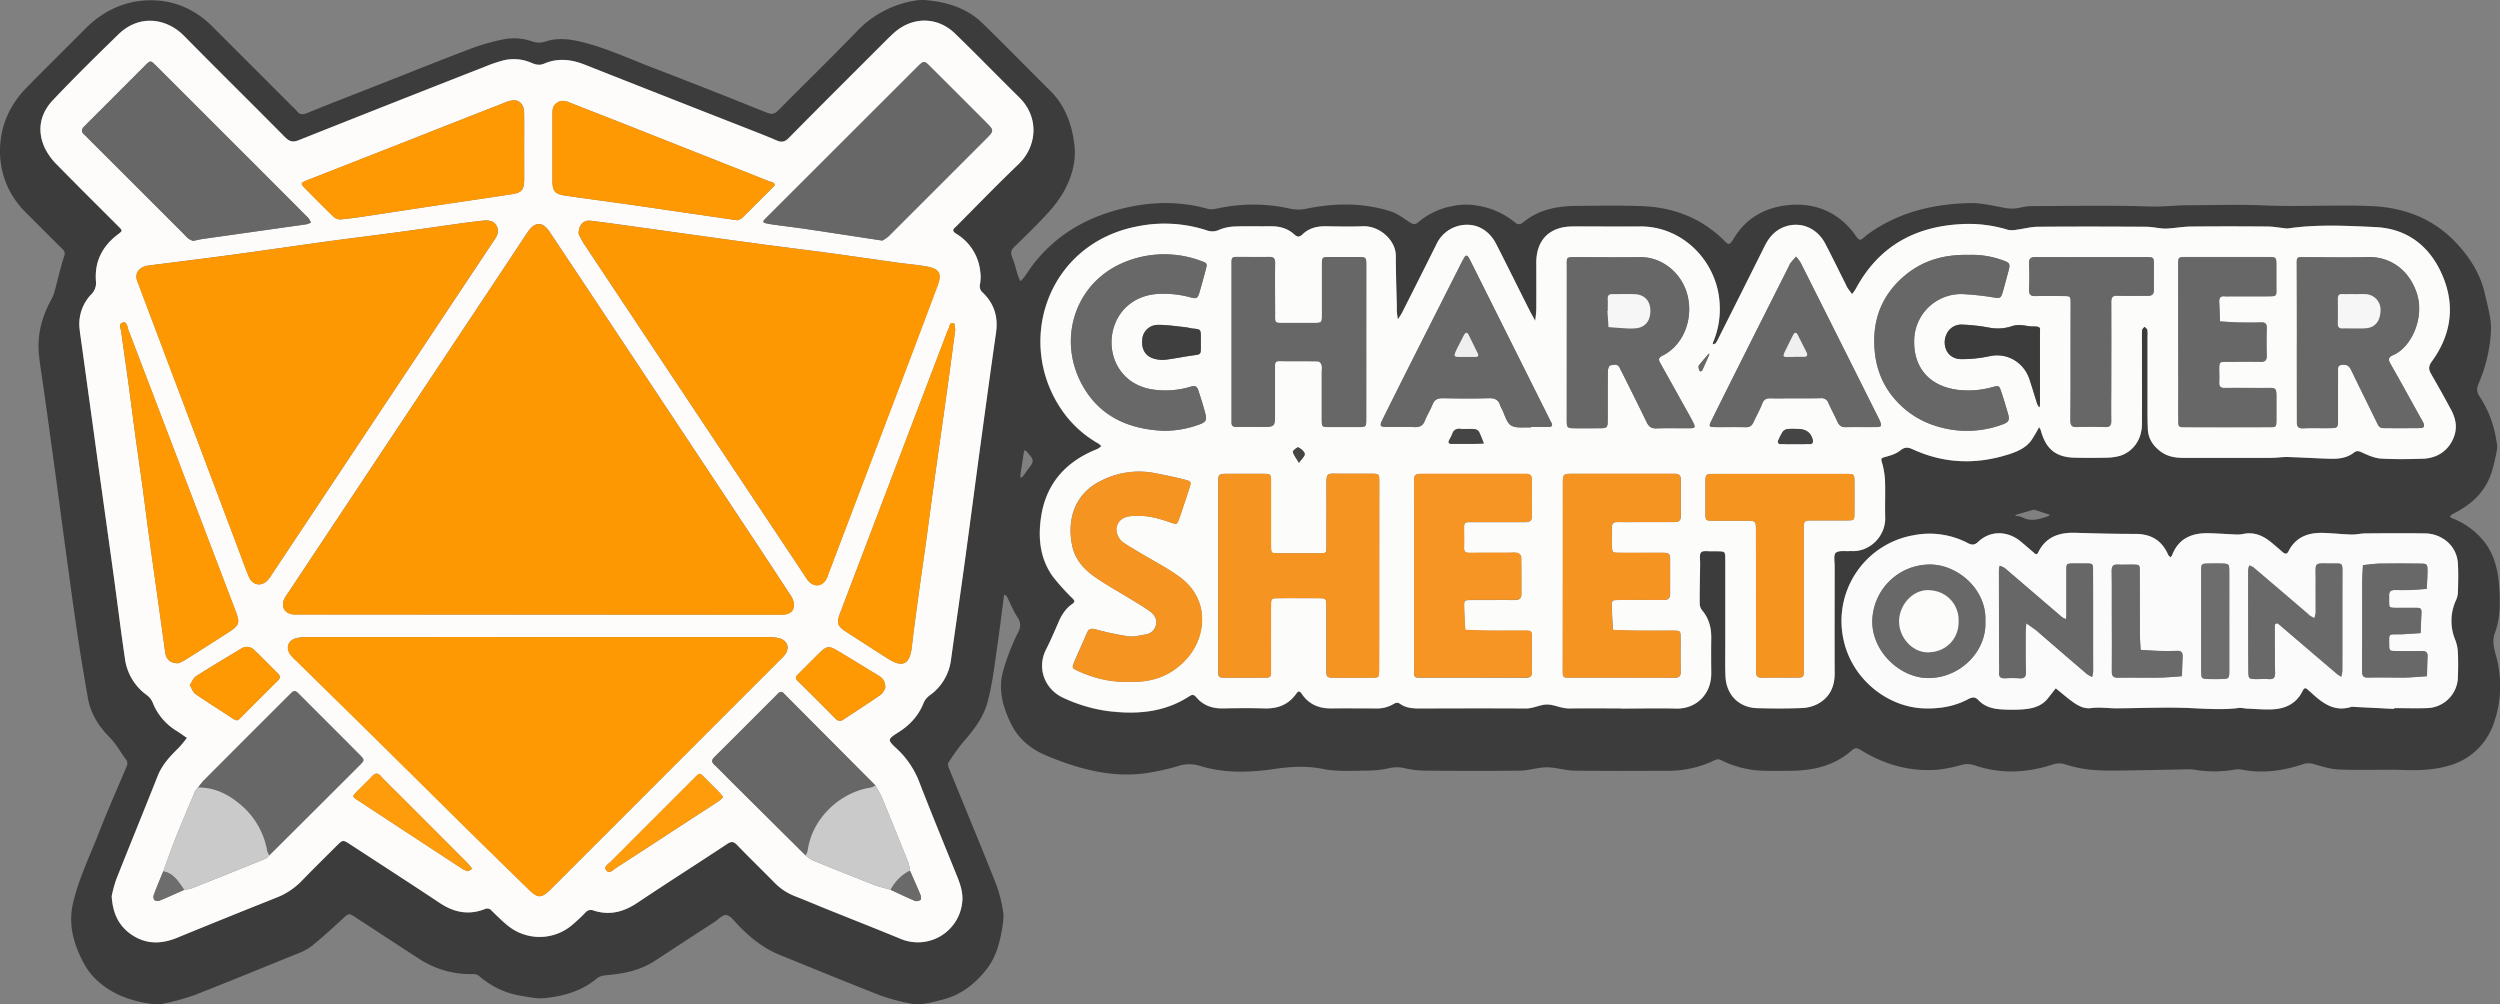
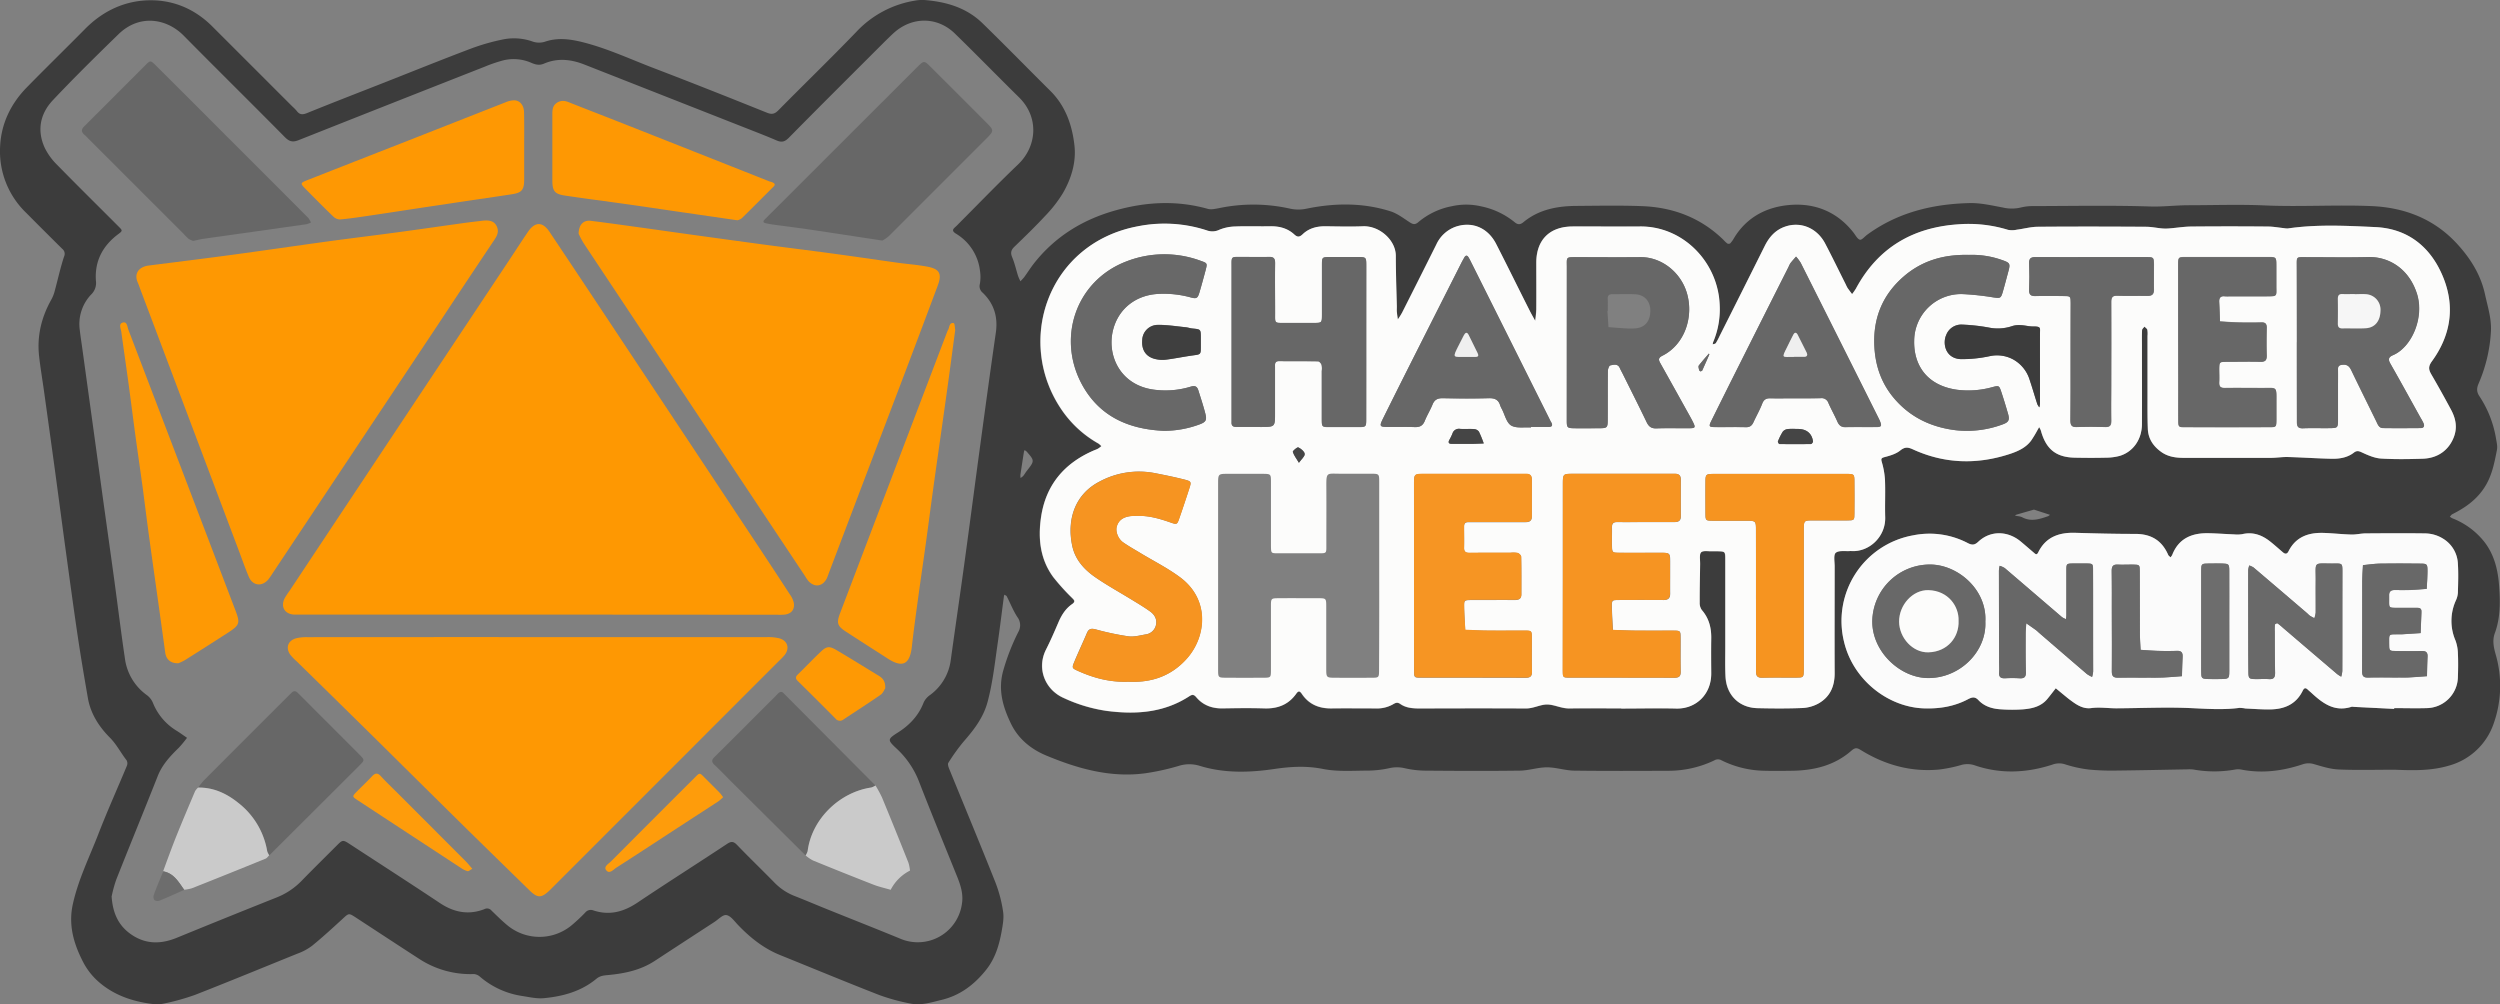
<svg xmlns="http://www.w3.org/2000/svg" viewBox="0 0 1225.06 492.12">
  <rect x="0" y="0" width="1225.06" height="492.12" fill="#808080" stroke="none" />
  <defs>
    <style>.cls-1{fill:#3c3c3c;}.cls-2{fill:#fcfcfb;}.cls-3{fill:#fdfcfb;}.cls-4{fill:#fbfbfb;}.cls-5{fill:#f69422;}.cls-6{fill:#f69523;}.cls-7{fill:#676767;}.cls-8{fill:#f69421;}.cls-9{fill:#f69420;}.cls-10{fill:#686868;}.cls-11{fill:#3f3f3f;}.cls-12{fill:#454545;}.cls-13{fill:#fe9802;}.cls-14{fill:#fe9803;}.cls-15{fill:#fe9904;}.cls-16{fill:#cacaca;}.cls-17{fill:#fe9c0b;}.cls-18{fill:#6d6d6d;}.cls-19{fill:#6a6a6a;}.cls-20{fill:#696969;}.cls-21{fill:#f6f6f6;}.cls-22{fill:#efefef;}</style>
  </defs>
  <title>CSO_logo</title>
  <g id="Calque_2" data-name="Calque 2">
    <g id="Calque_1-2" data-name="Calque 1">
      <path class="cls-1" d="M1173.4,377.18c-9.13,0-18.28.27-27.4-.12-4.08-.17-8.15-1.47-12.12-2.63a9,9,0,0,0-5.71.16c-9.76,3.23-19.71,4.52-29.94,2.51a8,8,0,0,0-3,0,57.56,57.56,0,0,1-20.32,0,16.45,16.45,0,0,0-3-.1c-11.48.2-23,.47-34.43.59a117,117,0,0,1-13.9-.49,62.06,62.06,0,0,1-11.64-2.56,9.33,9.33,0,0,0-6.17.13c-12.66,4.11-25.43,4.72-38.17.34a11.08,11.08,0,0,0-6.74-.09,68.38,68.38,0,0,1-10.72,2.18c-13.7,1.26-26.32-2.23-38-9.38-1.85-1.13-2.81-1.7-4.88.11-8.25,7.27-18.32,9.71-29.07,9.86-4.5.06-9,.12-13.49,0a48.88,48.88,0,0,1-21.1-5.11,3.47,3.47,0,0,0-3.61.06,52.07,52.07,0,0,1-22.15,5.06c-15.49.05-31,.14-46.48-.07-4.43-.07-8.86-1.62-13.29-1.62s-8.85,1.55-13.29,1.62c-15.49.21-31,.14-46.48,0a47,47,0,0,1-9.87-1.17,16.53,16.53,0,0,0-7.34-.1,50.93,50.93,0,0,1-10.35,1.25c-7.48,0-15.15.64-22.38-.79-8.17-1.63-15.75-1.19-23.91,0-12.1,1.8-24.54,2.17-36.59-1.55a17.07,17.07,0,0,0-10.13,0,115.18,115.18,0,0,1-16.5,3.65c-17,2.29-33-2.23-48.45-8.65-7.54-3.13-13.81-8.21-17.42-15.73-3.84-8-6.32-16.18-3.89-25.42A106.45,106.45,0,0,1,499,309.67a6.55,6.55,0,0,0-.48-7.31c-2.05-3.18-3.45-6.77-5.19-10.15-.19-.37-.77-.54-1.17-.8a7.13,7.13,0,0,0-.23.91c-1.05,7.91-2,15.83-3.16,23.73-1.33,9.36-2.38,18.75-4.84,27.94-2.07,7.68-6.65,13.59-11.72,19.38a95.69,95.69,0,0,0-7.5,10.43c-.39.59,0,1.89.33,2.73,7.57,18.59,15.29,37.11,22.7,55.77a66.17,66.17,0,0,1,3.8,14.4c.49,3.17-.16,6.6-.74,9.83-1.22,6.74-3.16,13.18-7.58,18.72-5.78,7.24-12.71,12.53-21.87,14.73-5,1.2-10,2.87-15.22,1.78a96.58,96.58,0,0,1-15.34-4.2c-16.23-6.33-32.32-13-48.48-19.54-8.21-3.31-14.88-8.68-20.88-15-1.67-1.77-3.47-4.31-5.5-4.61-1.74-.27-3.91,2.11-5.86,3.38q-14.64,9.52-29.25,19.08c-7,4.6-15,6.22-23.11,6.95-2.08.18-3.82.44-5.46,1.8-7.46,6.19-16.42,8.63-25.78,9.51-3.53.33-7.19-.56-10.76-1.1a40.91,40.91,0,0,1-20.56-9.46,5,5,0,0,0-3-1.26,45.84,45.84,0,0,1-26.84-7.51c-10.34-6.68-20.62-13.45-30.93-20.18-3.5-2.28-3.42-2.19-6.52.66-4.9,4.49-9.81,9-14.94,13.18a27,27,0,0,1-7,3.78C129.18,474,112.45,480.92,95.6,487.5a112.43,112.43,0,0,1-15.32,4.28,16.62,16.62,0,0,1-6,.14c-10.09-1.32-19.42-4.65-26.94-11.71a33.09,33.09,0,0,1-6.58-8.74c-4.65-9-7.4-18.29-5-28.72,2.68-11.94,8.09-22.81,12.45-34.08s9.36-22.32,14-33.5a3.13,3.13,0,0,0-.18-2.62c-2.84-3.62-4.84-7.73-8.22-11.13-5.26-5.28-9.41-11.67-10.74-19.33-1.75-10.14-3.5-20.28-5-30.46-2-13.47-3.82-27-5.67-40.48s-3.62-27-5.45-40.51q-2.67-19.51-5.39-39c-.8-5.76-1.79-11.5-2.42-17.28-1.07-9.89,1.23-19.09,6.1-27.72a18,18,0,0,0,1.59-4.12c1.52-5.59,2.75-11.27,4.55-16.77a3.1,3.1,0,0,0-.89-3.82q-8.88-8.79-17.68-17.65A41.86,41.86,0,0,1,.05,71.82c.5-11.13,5.19-20.9,13-28.91,9.43-9.65,19.1-19.06,28.58-28.66,8-8.13,17.79-13.17,29-14C83.47-.65,94.84,3.75,104.08,13l39.23,39.22a21.2,21.2,0,0,1,2.1,2.14c1.46,2,3,1.88,5.17,1,12.45-5.06,25-9.9,37.49-14.81,14.36-5.65,28.67-11.44,43.1-16.88A103.69,103.69,0,0,1,247,19.22a27.31,27.31,0,0,1,13.81,1.07,9.55,9.55,0,0,0,6.29.13c5.87-2,11.7-1.36,17.68.07,12.35,3,23.76,8.37,35.52,12.87,18.59,7.11,37.09,14.45,55.56,21.88,2.48,1,3.83.55,5.58-1.21C394.07,41.24,407,28.72,419.49,15.76A50.34,50.34,0,0,1,448.35.31,19.17,19.17,0,0,1,452.82,0c10.69.82,20.69,3.68,28.57,11.34,11.23,10.91,22.15,22.13,33.27,33.16,7.48,7.41,10.74,16.83,11.85,26.83.91,8.2-1.55,16.19-5.68,23.33a62.62,62.62,0,0,1-8.54,11c-4.86,5.25-10,10.23-15.17,15.21-1.67,1.61-2.06,3-1.11,5.24,1.22,2.88,1.88,6,2.84,9,.3.94.77,1.82,1.16,2.72a22.14,22.14,0,0,0,1.86-2c1.57-2.15,3-4.43,4.61-6.52,10.4-13.29,23.94-21.68,40.15-26.22,15.07-4.22,30.06-5,45.23-.74,1.61.46,3.55,0,5.27-.31a82.42,82.42,0,0,1,35.1.22,19,19,0,0,0,8.26-.06c13.71-2.77,27.44-2.92,40.89,1.35,3.37,1.07,6.38,3.42,9.42,5.39,1.58,1,2.6,1.32,4.23-.1a35.8,35.8,0,0,1,16.45-7.8,32.12,32.12,0,0,1,14.27.07,38,38,0,0,1,16.48,7.79c1.5,1.26,2.72,1.27,4.25,0,7.58-6.27,16.63-7.95,26.11-8,10.66-.08,21.33-.29,32,.11,15.29.57,28.88,5.7,40,16.58a13.86,13.86,0,0,0,1.81,1.71,1.52,1.52,0,0,0,1.41,0,12.79,12.79,0,0,0,1.77-2.41c6.22-10.47,16.11-15.54,27.57-16.46,12.34-1,23.18,3.4,31.11,13.55,1,1.26,1.85,3.09,3.14,3.49.84.27,2.35-1.55,3.55-2.44,14.92-10.92,32-15.06,50.11-15.51,5.4-.14,10.87,1.15,16.25,2.14a19.09,19.09,0,0,0,8.83.05,24.54,24.54,0,0,1,6.41-.72c19-.05,38-.42,57,.19,6.31.2,12.46-.59,18.69-.61,12.5,0,25-.46,37.48.09,17.46.77,34.92-.4,52.36.33,16.43.7,30.91,6.37,42.12,18.68,6.4,7,11.45,15,13.53,24.63,1.27,5.84,3.13,11.56,2.91,17.64a74.26,74.26,0,0,1-6.06,26c-1,2.31-1,4,.25,6a53.37,53.37,0,0,1,8.23,20.66c.32,1.95.86,4,.49,5.91-1.27,6.48-2.46,12.91-6.32,18.69-4,6-9.42,9.68-15.56,12.79-.48.24-.79.8-1.18,1.2a6.82,6.82,0,0,0,1.18.77,37.16,37.16,0,0,1,15.79,11.66c4.88,6.35,6.6,13.79,7.16,21.41s.71,15.66-2.08,23.19c-1.3,3.5-.6,6.89.34,10.26a55.18,55.18,0,0,1-.84,33.85,32.16,32.16,0,0,1-21.87,20.81C1191.3,377.79,1182.37,377.55,1173.4,377.18Zm-379-30.05h0c9,0,18-.18,27,0,9.43.24,17.21-6.77,17.12-17.35,0-5.66-.08-11.33,0-17,.09-5.18-1.11-9.84-4.56-13.87a5.74,5.74,0,0,1-1.18-3.49c0-6.33.11-12.66.22-19,0-2-.56-4.59.46-5.72s3.65-.46,5.58-.56c.83,0,1.66,0,2.5,0,3.72.09,3.78.09,3.79,4,0,14.33,0,28.65,0,43,0,4.83-.14,9.67.12,14.49.5,9.08,6.72,15.18,15.71,15.39,7.32.17,14.66.23,22-.08a17.93,17.93,0,0,0,8-2.31C896.68,341.5,899,336.4,899,330c-.09-17.5,0-35,0-52.48,0-2.3-.64-5.65.56-6.64,1.54-1.27,4.64-.66,7.07-.85a2.78,2.78,0,0,1,.5,0c8.66.6,16.95-6.91,16.64-16.65-.18-6,.13-12-.1-18a38.37,38.37,0,0,0-1.5-8.74c-.46-1.65-.58-2.15,1.34-2.65,2.67-.69,5.56-1.55,7.63-3.23,2.24-1.81,3.77-1.66,6.16-.57,15.7,7.18,31.76,7.57,48,2.12,3.83-1.28,7.43-3,9.93-6.32a57.64,57.64,0,0,0,3.32-5.52l.66-1.15c.23.43.49.84.69,1.28a6.2,6.2,0,0,1,.31.95c2.54,8.78,7.46,12.59,16.6,12.73,5,.07,10,.1,15,0a26.46,26.46,0,0,0,6.89-.88c6.61-2,10.83-8.1,10.88-15.64.09-12.83,0-25.66,0-38.49,0-2.5-.07-5,.06-7.49,0-.59.76-1.15,1.17-1.72.5.52,1.26,1,1.42,1.58a12.31,12.31,0,0,1,.08,3c0,9.5,0,19,0,28.49,0,5.67-.06,11.33.15,17,.18,4.78,2.55,8.4,6.44,11.24,3.46,2.52,7.29,3,11.34,3,14.16,0,28.32,0,42.48,0,2.82,0,5.64-.49,8.45-.41,7.14.2,14.27.7,21.4.85,3.85.08,7.68-.53,10.86-3,1.65-1.29,2.8-.62,4.45.13,2.81,1.29,5.87,2.59,8.89,2.77,6.81.41,13.66.3,20.48.07,7.49-.25,12.89-4.38,15.26-10.84,1.69-4.61.78-8.88-1.38-13q-4.67-8.81-9.71-17.42c-1.36-2.33-1.64-3.87.24-6.45,9-12.41,11.42-26.18,5.78-40.59-5.9-15-17.16-24.44-33.45-25.19-14.23-.66-28.6-1.42-42.85.66a8.77,8.77,0,0,1-2-.15c-2.63-.27-5.26-.77-7.89-.78q-18.74-.13-37.48,0c-3.63,0-7.25.65-10.88.93a20,20,0,0,1-3.46,0c-2.63-.24-5.25-.81-7.87-.82-17.66-.08-35.32-.12-53,0-3.43,0-6.84,1-10.28,1.43a10.64,10.64,0,0,1-4.31.08,65.48,65.48,0,0,0-23.67-2.69c-22.59,1.32-40,11.21-50.9,31.48a28.54,28.54,0,0,1-1.92,2.77c-.74-1-1.51-2-2.21-3a18.54,18.54,0,0,1-.9-1.78c-3.35-6.68-6.6-13.41-10.07-20-4-7.65-12.07-11-19.79-8.24-4.63,1.64-7.66,5.06-9.82,9.41q-11,22.08-22.1,44.1a31.82,31.82,0,0,1-1.87,3.51c-.26.38-1,.43-1.54.63a5.36,5.36,0,0,1,.23-1.14,41.22,41.22,0,0,0,3.2-18c-.69-20.94-17.76-38.86-39.12-38.64-11,.11-22,0-33,0-11.21.06-17.69,6.53-17.75,17.64,0,7.67,0,15.33,0,23a54.78,54.78,0,0,1-.55,5.56c-.86-1.57-1.77-3.13-2.58-4.73-5.52-11-10.95-22-16.56-32.94-4-7.84-11.65-11.09-19.63-8.47a16.5,16.5,0,0,0-9.69,8.83q-8.35,16.72-16.78,33.4a36.43,36.43,0,0,1-2.07,3.26c-.16-1.26-.37-2.52-.49-3.78-.07-.83,0-1.67,0-2.5-.18-8.31-.5-16.62-.5-24.93,0-7.63-8-14.79-16.13-14.43-6.15.27-12.32.1-18.49,0-4.16,0-7.95,1-11,3.88-1.54,1.46-2.57,1.56-4.12.12-3.35-3.12-7.43-4.13-12-4-5.66.13-11.34-.13-17,.1a21.73,21.73,0,0,0-7.72,1.6,7.74,7.74,0,0,1-6.08.33,66.63,66.63,0,0,0-34-2c-44.16,8.38-60.39,56.85-36.74,90.54a53.77,53.77,0,0,0,17.64,15.93,9.16,9.16,0,0,1,1.35,1.23,12.34,12.34,0,0,1-1.54,1.18c-.73.39-1.53.62-2.29,1-14.35,6.23-23.32,16.83-25.68,32.44-1.57,10.49-.54,20.68,5.95,29.54a106,106,0,0,0,9,10c1.13,1.19,2.15,1.91.18,3.29-3.23,2.25-5.21,5.49-6.73,9.1-1.87,4.43-3.79,8.86-6,13.15-4.68,9.29-.44,19.68,8.72,23.73a75.28,75.28,0,0,0,20.9,6.29c14.19,1.84,27.9,1,40.35-7,1.37-.88,2.25-1.37,3.65.3,3.29,3.92,7.71,5.56,12.84,5.49,6.83-.08,13.67-.18,20.49,0,6.47.22,11.78-1.76,15.6-7.1,1-1.47,1.69-1.71,2.82,0,3.45,5.15,8.44,7.2,14.54,7.11,7.16-.11,14.33,0,21.49,0a15.9,15.9,0,0,0,8.62-2c1.17-.72,2.16-1.19,3.58-.19,2.83,2,6.18,2.22,9.55,2.21,17.33,0,34.65-.06,52,0,3.75,0,7.21-2,10.6-1.94s6.88,2,10.62,1.93C777.46,347.06,786,347.13,794.45,347.13Zm-739.71,92c.54,8.57,3.51,14.61,9.73,18.85,7.12,4.85,14.55,4.71,22.3,1.52q24.41-10,48.93-19.76a34.85,34.85,0,0,0,12.3-8.28c5.58-5.73,11.28-11.33,16.94-17,3.08-3.07,3.1-3.06,6.91-.57,14.62,9.54,29.29,19,43.83,28.67,6.86,4.55,14,5.94,21.75,2.94a2.79,2.79,0,0,1,3.48.71c2.5,2.43,5,4.91,7.67,7.13a24.68,24.68,0,0,0,31.67,0,84.62,84.62,0,0,0,6.56-6.14,3.49,3.49,0,0,1,4-1.08c7.91,2.62,14.87.71,21.67-3.85,14.49-9.73,29.25-19.07,43.81-28.71,2.07-1.38,3.21-1.31,4.94.49,6,6.24,12.25,12.25,18.31,18.44a27.93,27.93,0,0,0,9.87,6.57c5.26,2.06,10.45,4.27,15.68,6.38,12.16,4.9,24.36,9.7,36.48,14.69a21.84,21.84,0,0,0,29.87-17.4c.71-4.63-.64-8.87-2.33-13.07-6.21-15.39-12.52-30.74-18.54-46.2a43.3,43.3,0,0,0-10.94-16.42c-4.88-4.54-4.81-4.76.72-8.29s9.92-8.23,12.34-14.58a9.21,9.21,0,0,1,3.11-3.6,25.18,25.18,0,0,0,10.14-17.09c2.21-16,4.55-31.91,6.74-47.88,2.51-18.28,4.88-36.57,7.36-54.85,2.61-19.27,5.22-38.53,8-57.78,1.09-7.64-.87-14.14-6.4-19.49a4.12,4.12,0,0,1-1.43-4.35,20,20,0,0,0,.06-6.41,24.48,24.48,0,0,0-11.77-18.21c-1.89-1.2-1.8-2-.34-3.25.75-.66,1.42-1.41,2.13-2.11,9.53-9.55,18.9-19.27,28.66-28.59,9.25-8.83,10.38-23.07.49-32.81-10.56-10.4-20.88-21-31.53-31.36C459.28,8.09,447,8.1,438.13,16c-1.36,1.22-2.66,2.52-4,3.81-15.91,15.9-31.86,31.75-47.65,47.77-2,2-3.56,2.28-6,1.21-5.17-2.24-10.45-4.25-15.7-6.32q-39.13-15.39-78.28-30.79c-6.62-2.62-13.23-3.36-19.85-.53-2.3,1-4.11.55-6.12-.29a21.58,21.58,0,0,0-13.66-1.35,72.56,72.56,0,0,0-9.42,3.2q-45.63,17.93-91.21,36c-3,1.17-4.62.55-6.77-1.63-16.39-16.6-33-32.95-49.4-49.56-8.38-8.51-21.73-10.75-32-.75C47.18,27.37,36.37,38,26,49,19.6,55.73,18,64,22,72.59a30.76,30.76,0,0,0,6.14,8.34c9.9,10.13,20,20.07,30,30.1,2,2,2,2.07-.34,3.81-7.57,5.74-11.5,13.23-10.79,22.83a7.79,7.79,0,0,1-2.31,6.62,21,21,0,0,0-5.6,17.46c.33,3,.81,5.93,1.21,8.89q2.86,20.75,5.72,41.48,2.17,15.81,4.34,31.61c1.85,13.33,3.74,26.66,5.56,40,1.78,13,3.36,26,5.29,39A26.23,26.23,0,0,0,72,340.65a9,9,0,0,1,2.93,3.75,28.2,28.2,0,0,0,11.78,13.78c1.68,1.06,3.29,2.24,4.93,3.37a56.71,56.71,0,0,1-4,4.85c-4.18,4.08-8.12,8.25-10.34,13.87-6.71,17-13.65,33.86-20.36,50.83A61.87,61.87,0,0,0,54.74,439.14Zm1118.49-91.76V347c5.33,0,10.66.14,16,0a15.53,15.53,0,0,0,15.26-15.3c.12-3.83.17-7.67,0-11.49a19.82,19.82,0,0,0-1.18-6.32,24.25,24.25,0,0,1,.18-19.64,10.53,10.53,0,0,0,1-3.84c.12-4.66.3-9.34,0-14a15.11,15.11,0,0,0-7.23-12.42,17,17,0,0,0-9-2.6c-9.65-.16-19.31-.1-29,0-2.31,0-4.63.62-6.93.56-4.47-.12-8.92-.63-13.39-.79-7.47-.28-13.83,1.78-17.46,9-.72,1.43-1.62,1.43-2.72.51-2.16-1.82-4.25-3.74-6.48-5.48-4-3.09-8.35-4.63-13.47-3.43a15,15,0,0,1-4,.11c-4.15-.16-8.3-.48-12.45-.57-8.15-.18-14.69,2.46-17.88,10.67a5.52,5.52,0,0,1-.83,1.14c-.38-.41-.93-.74-1.14-1.23-3-7.08-8.42-10.24-16.09-10.24-9.79,0-19.57-.24-29.36-.54-7.92-.25-14.48,2-18.2,9.53-.75,1.51-1.31.95-2.11.26-2.15-1.84-4.29-3.69-6.46-5.51-6.14-5.14-14.67-5.71-20.85.11-1.81,1.71-3.13,1.68-5.18.61a40.42,40.42,0,0,0-26.68-3.77,42.62,42.62,0,0,0-33.88,52.24c4.42,18.58,21.55,32.08,39.41,32.57,7.47.21,14.57-.95,21.2-4.43,1.92-1,3.41-1.56,5.24.39,3,3.19,7,4.3,11.29,4.51a79.67,79.67,0,0,0,10.48,0c4.52-.37,8.93-1.34,12-5.11,1.41-1.7,2.74-3.47,4.11-5.22,1.92,1.59,3.84,3.18,5.77,4.75.78.63,1.58,1.22,2.39,1.8,2.74,2,5.71,3.64,9.2,3.16,4.14-.57,8.22.13,12.33.11,11.82-.05,23.65-.64,35.44-.15,8.31.34,16.55,1,24.84-.06a17,17,0,0,1,3,.3c4,.18,8,.51,12,.45,6.92-.09,12.72-2.46,16-9.07.72-1.47,1.36-1.71,2.53-.62.61.57,1.26,1.1,1.87,1.66,5.54,5.13,11.37,9.42,19.6,6.73a2.92,2.92,0,0,1,1,.05ZM996.7,249.72c-2.93.84-5.78,1.65-8.62,2.48a2.54,2.54,0,0,0-.67.43c.32.08.64.18,1,.25a8.84,8.84,0,0,1,2.4.53c4.38,2.41,8.59,1,12.8-.46a3.86,3.86,0,0,0,.91-.68ZM500,232.83l.07,1.4a6.67,6.67,0,0,0,1.33-1c.63-.76,1.1-1.65,1.71-2.42,3.9-5,3.91-5,0-9.52a5.27,5.27,0,0,0-1.05-.72,5.39,5.39,0,0,0-.32.93C501.15,225.25,500.57,229,500,232.83Z" />
      <path class="cls-2" d="M794.45,347.13c-8.5,0-17-.07-25.49,0-3.74.05-7.19-1.83-10.62-1.93s-6.85,2-10.6,1.94c-17.33-.1-34.65-.06-52,0-3.37,0-6.72-.22-9.55-2.21-1.42-1-2.41-.53-3.58.19a15.9,15.9,0,0,1-8.62,2c-7.16,0-14.33-.09-21.49,0-6.1.09-11.09-2-14.54-7.11-1.13-1.68-1.78-1.44-2.82,0-3.82,5.34-9.13,7.32-15.6,7.1-6.82-.22-13.66-.12-20.49,0-5.13.07-9.55-1.57-12.84-5.49-1.4-1.67-2.28-1.18-3.65-.3-12.45,8-26.16,8.87-40.35,7a75.28,75.28,0,0,1-20.9-6.29c-9.16-4-13.4-14.44-8.72-23.73,2.17-4.29,4.09-8.72,6-13.15,1.52-3.61,3.5-6.85,6.73-9.1,2-1.38,1-2.1-.18-3.29a106,106,0,0,1-9-10c-6.49-8.86-7.52-19.05-5.95-29.54,2.36-15.61,11.33-26.21,25.68-32.44.76-.33,1.56-.56,2.29-1a12.34,12.34,0,0,0,1.54-1.18,9.16,9.16,0,0,0-1.35-1.23,53.77,53.77,0,0,1-17.64-15.93c-23.65-33.69-7.42-82.16,36.74-90.54a66.63,66.63,0,0,1,34,2,7.74,7.74,0,0,0,6.08-.33,21.73,21.73,0,0,1,7.72-1.6c5.65-.23,11.33,0,17-.1,4.52-.11,8.6.9,12,4,1.55,1.44,2.58,1.34,4.12-.12,3-2.87,6.82-3.92,11-3.88,6.17.06,12.34.23,18.49,0,8.1-.36,16.12,6.8,16.13,14.43,0,8.31.32,16.62.5,24.93,0,.83-.06,1.67,0,2.5.12,1.26.33,2.52.49,3.78a36.43,36.43,0,0,0,2.07-3.26q8.43-16.68,16.78-33.4a16.5,16.5,0,0,1,9.69-8.83c8-2.62,15.6.63,19.63,8.47,5.61,10.93,11,22,16.56,32.94.81,1.6,1.72,3.16,2.58,4.73a54.78,54.78,0,0,0,.55-5.56c.07-7.66,0-15.32,0-23,.06-11.11,6.54-17.58,17.75-17.64,11-.06,22,.09,33,0,21.36-.22,38.43,17.7,39.12,38.64a41.22,41.22,0,0,1-3.2,18,5.36,5.36,0,0,0-.23,1.14c.52-.2,1.28-.25,1.54-.63a31.82,31.82,0,0,0,1.87-3.51q11.07-22,22.1-44.1c2.16-4.35,5.19-7.77,9.82-9.41,7.72-2.75,15.77.59,19.79,8.24,3.47,6.62,6.72,13.35,10.07,20a18.54,18.54,0,0,0,.9,1.78c.7,1,1.47,2,2.21,3a28.54,28.54,0,0,0,1.92-2.77c10.93-20.27,28.31-30.16,50.9-31.48A65.48,65.48,0,0,1,984,112.63a10.64,10.64,0,0,0,4.31-.08c3.44-.44,6.85-1.4,10.28-1.43,17.66-.15,35.32-.11,53,0,2.62,0,5.24.58,7.87.82a20,20,0,0,0,3.46,0c3.63-.28,7.25-.89,10.88-.93q18.74-.17,37.48,0c2.63,0,5.26.51,7.89.78a8.77,8.77,0,0,0,2,.15c14.25-2.08,28.62-1.32,42.85-.66,16.29.75,27.55,10.14,33.45,25.19,5.64,14.41,3.26,28.18-5.78,40.59-1.88,2.58-1.6,4.12-.24,6.45q5,8.61,9.71,17.42c2.16,4.08,3.07,8.35,1.38,13-2.37,6.46-7.77,10.59-15.26,10.84-6.82.23-13.67.34-20.48-.07-3-.18-6.08-1.48-8.89-2.77-1.65-.75-2.8-1.42-4.45-.13-3.18,2.46-7,3.07-10.86,3-7.13-.15-14.26-.65-21.4-.85-2.81-.08-5.63.4-8.45.41-14.16,0-28.32,0-42.48,0-4,0-7.88-.47-11.34-3-3.89-2.84-6.26-6.46-6.44-11.24-.21-5.66-.14-11.32-.15-17,0-9.49,0-19,0-28.49a12.31,12.31,0,0,0-.08-3c-.16-.61-.92-1.06-1.42-1.58-.41.57-1.14,1.13-1.17,1.72-.13,2.49-.06,5-.06,7.49,0,12.83.06,25.66,0,38.49,0,7.54-4.27,13.63-10.88,15.64a26.46,26.46,0,0,1-6.89.88c-5,.13-10,.1-15,0-9.14-.14-14.06-4-16.6-12.73a6.2,6.2,0,0,0-.31-.95c-.2-.44-.46-.85-.69-1.28l-.66,1.15a57.64,57.64,0,0,1-3.32,5.52c-2.5,3.3-6.1,5-9.93,6.32-16.29,5.45-32.35,5.06-48-2.12-2.39-1.09-3.92-1.24-6.16.57-2.07,1.68-5,2.54-7.63,3.23-1.92.5-1.8,1-1.34,2.65a38.37,38.37,0,0,1,1.5,8.74c.23,6-.08,12,.1,18,.31,9.74-8,17.25-16.64,16.65a2.78,2.78,0,0,0-.5,0c-2.43.19-5.53-.42-7.07.85-1.2,1-.56,4.34-.56,6.64,0,17.49-.08,35,0,52.48,0,6.36-2.27,11.46-7.75,14.64a17.93,17.93,0,0,1-8,2.31c-7.32.31-14.66.25-22,.08-9-.21-15.21-6.31-15.71-15.39-.26-4.82-.12-9.66-.12-14.49,0-14.33,0-28.65,0-43,0-3.91-.07-3.91-3.79-4-.84,0-1.67,0-2.5,0-1.93.1-4.65-.47-5.58.56s-.43,3.75-.46,5.72c-.11,6.32-.25,12.65-.22,19A5.74,5.74,0,0,0,834,299c3.45,4,4.65,8.69,4.56,13.87-.09,5.66-.06,11.33,0,17,.09,10.58-7.69,17.59-17.12,17.35-9-.22-18,0-27,0Zm-118.6-64.9q0-23,0-46c0-4.05-.06-4.08-4.14-4.1-5,0-10,0-15,0-6.68,0-6.82-1-6.77,6.74.06,9.32,0,18.64,0,28,0,4.46.31,4.26-4.42,4.25h-6c-4.5,0-9,0-13.49,0-3.15,0-3.15-.09-3.23-3.41,0-1,0-2,0-3,0-9.5,0-19,0-28.48,0-4-.06-4-4.18-4.05q-8.49,0-17,0c-4.61,0-4.71.1-4.72,4.77q0,24.72,0,49.45,0,20.73,0,41.46c0,4.17,0,4.22,4,4.24q9,.06,18,0c3.83,0,3.88-.06,3.89-3.77,0-10.48,0-21,0-31.46,0-3.58.14-3.7,3.62-3.73,6.49-.06,13,0,19.48,0,3.95,0,4,.05,4,4.18,0,10.16,0,20.32,0,30.47,0,4.17.16,4.29,4.12,4.32q9,.06,18,0c3.7,0,3.76-.07,3.76-3.91Q675.89,305.2,675.85,282.23Zm17.06.28q0,23,0,46c0,3.47.08,3.59,3.13,3.6,17.16,0,34.31,0,51.46.06,2.35,0,3.25-.69,3.18-3.13-.15-5.5,0-11-.06-16.49,0-3.42-.09-3.47-3.72-3.49-6,0-12,0-18,0-3.64,0-7.27-.24-10.9-.37-.19-3.76-.48-7.52-.54-11.28-.06-3.23.06-3.24,3.24-3.36,1,0,2,0,3,0,6.16,0,12.32-.05,18.48,0,1.95,0,3.3-.48,3.31-2.7,0-6.16.05-12.32-.08-18.48,0-.66-1-1.64-1.75-1.86a12.14,12.14,0,0,0-3.47-.1c-6.66,0-13.32,0-20,.05-1.78,0-2.83-.38-2.77-2.45.09-3.49,0-7,0-10.49,0-1.45.62-2.13,2.07-2.1,1.17,0,2.33,0,3.5,0q12,0,24,0c2,0,3.66-.22,3.64-2.87-.06-6,0-12,0-18,0-1.88-.85-2.77-2.67-2.8-.84,0-1.67,0-2.5,0H698c-5.1,0-5.12,0-5.12,5.38Q692.9,260,692.91,282.51Zm72.91,0q0,23,0,46c0,3.44.09,3.56,3.15,3.57,17.16,0,34.32,0,51.48.06,2.36,0,3.24-.72,3.17-3.16-.15-5.49,0-11-.06-16.49,0-3.39-.09-3.44-3.76-3.46-6.16,0-12.33,0-18.49,0-3.64,0-7.27-.23-10.91-.35-.18-3.77-.46-7.54-.53-11.31,0-3.22.06-3.3,3.27-3.33,7.33-.07,14.66-.11,22,0,2.36,0,3.33-.91,3.31-3.23-.05-5.16,0-10.33,0-15.49,0-4.29-.17-4.41-4.55-4.43-6.83,0-13.66.06-20.49,0-3.27,0-3.4-.18-3.48-3.37-.08-3,.05-6,0-9-.06-1.92.64-2.71,2.6-2.67,4.16.08,8.33,0,12.49,0,5.17,0,10.33,0,15.5,0,2,0,3.17-.63,3.16-2.85q-.06-9,0-18c0-1.85-.83-2.78-2.67-2.81-.83,0-1.67,0-2.5,0H770.94c-5.09,0-5.11,0-5.11,5.38Q765.82,260,765.82,282.52ZM669.5,167.65c0-12.5,0-25,0-37.49,0-4.1-.09-4.13-4.25-4.16-4.5,0-9,0-13.49,0-4,0-4,.05-4,4.12,0,8,0,16,0,24,0,4.11,0,4.14-4,4.16-4.83,0-9.66,0-14.49,0s-4.45.22-4.45-4.71c0-8.17-.08-16.33,0-24.49,0-2.4-.71-3.22-3.12-3.14-4.5.16-9,0-13.5,0-5.14,0-4.72-.34-4.72,5q0,36.74,0,73.48c0,.83,0,1.67,0,2.5-.11,1.73.72,2.36,2.38,2.34,4-.05,8,0,12,0,6.92,0,6.92,0,6.92-6.77q0-11.25,0-22.49c0-1.48-.3-3.07,2.09-3,6.33.07,12.66,0,19,.1.61,0,1.49,1,1.73,1.73a9.46,9.46,0,0,1,.08,3c0,7.83,0,15.66,0,23.49,0,4,0,4,4.16,4,4.5,0,9,0,13.49,0,4.09,0,4.13-.06,4.14-4.12Q669.52,186.4,669.5,167.65ZM553,334.06c11.28.56,21.15-2.82,28.79-11.62,9.3-10.72,11.12-28.62-3.52-39.54-6.08-4.53-13-8-19.49-11.92-2.84-1.72-5.75-3.33-8.46-5.24-2.55-1.79-3.82-5.45-3.08-7.85,1-3.33,3.59-4.58,6.76-5,1-.11,2-.06,3-.1,5.75-.24,11.14,1.33,16.49,3.2,3.21,1.12,3.28,1.1,4.43-2.21q2.52-7.27,4.88-14.59c1-3,.93-3.33-2.15-4.14-5-1.29-10-2.31-15-3.27a40.75,40.75,0,0,0-27,4.25c-11.69,6.08-16.05,18.25-13.26,31.43,1.47,6.92,6,11.8,11.61,15.6,5.74,3.92,11.86,7.29,17.79,10.94,3,1.82,6,3.6,8.79,5.64,2.12,1.53,3.44,3.76,2.87,6.49a5.94,5.94,0,0,1-5.18,4.75c-2.76.48-5.64,1.28-8.34.92a132.31,132.31,0,0,1-16-3.39c-2.21-.59-3.43-.36-4.34,1.77-2,4.72-4.21,9.37-6.18,14.11-1.24,3-1.17,3.13,1.8,4.47C536.13,332.33,544.26,334.42,553,334.06Zm214.74-166.4c0,12.81,0,25.62,0,38.43,0,3.45.27,3.69,3.67,3.75,4,.07,8,0,12,0,4.27,0,4.4-.17,4.41-4.57,0-7.82,0-15.64.07-23.46,0-1,.59-2.65,1.17-2.77,1.64-.34,3.7-1,4.71,1.36.4.91.91,1.77,1.35,2.66,3.91,7.87,7.88,15.72,11.69,23.64,1,2.19,2.27,3.31,4.91,3.21,5.48-.21,11,0,16.47-.09,2.43,0,2.63-.43,1.63-2.56-.56-1.2-1.21-2.36-1.85-3.52-4.76-8.55-9.5-17.11-14.29-25.64-.91-1.62-1.31-2.68.9-3.79,11-5.47,15.49-19.16,12-30.83-3.14-10.4-12.69-17.63-22.87-17.5-10.48.13-21,.05-31.45,0-5,0-4.49.07-4.49,4.7Zm357.74,0c0,13,0,25.95,0,38.93,0,2.23.43,3.39,3,3.29,4.49-.18,9,0,13.48-.08,3.4-.06,3.59-.28,3.63-3.8.06-5.49,0-11,0-16.47,0-2.83,0-5.66,0-8.49,0-1.73.74-2.18,2.38-2.31,2.23-.17,3.27.86,4.16,2.71,4,8.36,8.16,16.67,12.24,25,.73,1.49,1.29,3.3,3.3,3.33,6.15.09,12.31.05,18.46,0,1.65,0,1.91-1.1,1.38-2.4a25.59,25.59,0,0,0-1.42-2.62c-4.91-8.84-9.76-17.73-14.78-26.51-1.22-2.12-1-3.25,1.24-4.19,9.14-3.9,15.43-18.36,11.79-30-3.93-12.58-14.07-18.36-24-18.09s-20,.05-30,.06c-5.34,0-4.92-.51-4.92,4.73Q1125.51,149.22,1125.52,167.69Zm-265,125.8c0,11.82,0,23.64,0,35.46,0,2.34.65,3.26,3.11,3.19,5.49-.14,11,0,16.48-.05,3.75,0,3.75-.07,3.82-3.88,0-1,0-2,0-3q0-32.71,0-65.43c0-4.68,0-4.7,4.66-4.72,5.49,0,11,0,16.48,0,3.6,0,3.65-.07,3.67-3.45.05-5.17.06-10.33,0-15.49,0-3.72-.12-3.84-4-3.85-10.65,0-21.31,0-32,0-11,0-22,0-33,0-3.78,0-4,.22-4,4-.05,5,0,10,0,15,0,3.87,0,3.92,3.75,3.95,5.33.05,10.66,0,16,0,5,0,5,0,5,4.86Q860.49,276.76,860.47,293.49Zm206.91-126v21c0,5.82,0,11.65,0,17.47,0,3.21.09,3.29,3.37,3.3q20.48.06,41,0c3.62,0,3.65-.08,3.7-3.51,0-2.83,0-5.66,0-8.49,0-8.3.6-7.12-7.22-7.18-6,0-12-.09-18,0-2.21,0-2.94-.76-2.8-2.88s0-4.33,0-6.49c.07-3.41.09-3.46,3.71-3.49,5.49-.06,11-.15,16.47,0,2.46.06,3.16-.85,3.09-3.19-.15-4.49-.1-9,0-13.48,0-1.92-.66-2.66-2.6-2.6q-5.75.15-11.49,0c-2.94-.06-5.88-.32-8.82-.49-.12-3.12-.18-6.25-.36-9.38-.12-2,.45-3.21,2.75-2.94a20.68,20.68,0,0,0,2.49,0c6,0,12,0,18,0,5.44,0,4.74-.07,4.75-5,0-3.33,0-6.66,0-10,0-4.16,0-4.21-4-4.22q-20,0-40,0c-4.06,0-4.1,0-4.11,4C1067.36,142.52,1067.38,155,1067.38,167.49ZM879.16,195.18c4.33,0,8.66.07,13,0a3.55,3.55,0,0,1,3.85,2.39c1.33,3,3,5.92,4.33,9,.83,1.9,1.91,2.87,4.11,2.81,5-.13,10,0,15-.07,2.56,0,2.79-.54,1.76-3-.19-.46-.42-.9-.64-1.35q-19-38-38.12-76.05a21.32,21.32,0,0,0-2.31-3.1c-.92,1.07-1.88,2.12-2.75,3.24a10.9,10.9,0,0,0-.9,1.77Q864.71,154,853,177.36q-7.25,14.44-14.43,28.93c-1.27,2.57-1.09,2.91,1.54,3,5.15.07,10.31-.07,15.47.06,2,0,3-.9,3.72-2.56,1.38-3,3.05-5.9,4.24-9,.82-2.13,2.08-2.67,4.16-2.6C871.51,195.27,875.34,195.18,879.16,195.18Zm-129,14.3v-.23c2.83,0,5.67,0,8.5,0,2,0,2.31-.86,1.35-2.48-.42-.71-.75-1.47-1.13-2.22q-18.81-37.65-37.64-75.31c-.52-1-1-2.09-1.62-3.09-.77-1.28-1.51-1-2.14.15-.49.88-1,1.74-1.43,2.63q-12.58,24.9-25.16,49.8-6.61,13.11-13.14,26.28c-1.93,3.92-1.76,4.19,2.4,4.23,4.33,0,8.67-.11,13,.06,2.47.09,4-.61,5-3,1.1-2.77,2.71-5.33,3.83-8.1,1-2.39,2.49-3.1,5-3.05,7.5.14,15,.2,22.49,0,2.91-.08,4.77.66,5.63,3.49a11.4,11.4,0,0,0,.84,1.81c1.45,2.79,2.24,6.66,4.54,8.06C743,210,746.9,209.24,750.19,209.48Zm-180,1.63a49.8,49.8,0,0,0,17.6-3.12c3.15-1.15,3.68-2.12,2.87-5.29-1-3.85-2.24-7.62-3.43-11.41-.6-1.92-1.66-2.45-3.78-1.79a42.41,42.41,0,0,1-17.27,1.55c-17.25-1.87-24-17-20.67-29.61,2.72-10.29,11.23-16.9,22.26-17.41a50,50,0,0,1,15.77,1.73c2.84.78,3.39.37,4.25-2.52,1.1-3.65,2.1-7.32,3.05-11,.83-3.22.78-3.29-2.48-4.44a51.27,51.27,0,0,0-36.53.36c-24.84,9.58-34.3,38-21.12,61.15C539.32,204.39,553.46,210.34,570.19,211.11Zm394.69-86.2c-12.55-.32-23.2,2.91-32.09,10.64-10.28,8.93-15,20.4-14.3,34.08.49,10.16,3.77,19.09,10.65,26.67C937,205,947,209.43,958.33,210.82a50.1,50.1,0,0,0,23-2.86c3-1.08,3.51-2.21,2.61-5.29-1-3.49-2.06-7-3.21-10.43s-1.18-3.39-4.47-2.53A43.87,43.87,0,0,1,959,191c-14.83-2.06-21.29-12.17-21-24.1a23,23,0,0,1,23.57-22.78,131.6,131.6,0,0,1,15.28,1.64c3.28.46,3.62.44,4.56-2.81s1.83-6.7,2.74-10.05c1-3.64.79-4.11-3-5.42A43.62,43.62,0,0,0,964.88,124.91ZM1014.63,177c0,9.66,0,19.32,0,29,0,2.24.46,3.38,3,3.29,4.66-.16,9.33-.15,14,0,2.5.08,3.09-1,3-3.25-.12-5.66,0-11.33,0-17,0-13.66.06-27.32,0-41,0-2.39.65-3.19,3.08-3.1,4.82.18,9.66,0,14.49.09,2.31.05,3.38-.69,3.33-3.12-.1-4.17,0-8.33,0-12.5-.06-3.2-.21-3.36-3.45-3.39-7.33-.06-14.66,0-22,0-10.83,0-21.66,0-32.48,0-2.34,0-3.29.62-3.2,3.08.16,4.33.17,8.67,0,13-.1,2.54,1,3.09,3.26,3,4.49-.13,9-.07,13.49,0,3.53,0,3.59.06,3.6,3.47C1014.65,158,1014.63,167.53,1014.63,177Zm-15,3.23c0-5.66,0-11.32,0-17,0-2.49.57-3.33-3.36-3.27-2,0-3.92-.55-5.89-.64a11.06,11.06,0,0,0-4.26.41,21.89,21.89,0,0,1-11.74.72,93.73,93.73,0,0,0-12.84-1.41,7.91,7.91,0,0,0-7.87,5.1c-1.88,4.24-.35,11.53,7.23,11.82a64.6,64.6,0,0,0,14.28-1.51A16.67,16.67,0,0,1,986.29,176a17.15,17.15,0,0,1,8.3,10.17c1.33,3.93,2.46,7.92,3.74,11.86a7.06,7.06,0,0,0,1,1.56,11.14,11.14,0,0,0,.3-1.88C999.65,191.91,999.64,186.09,999.64,180.26ZM588.43,167.49v-2c0-4.17,0-4.14-4.09-4.54-1.14-.11-2.25-.52-3.39-.63-4.59-.45-9.2-1.22-13.79-1.14a7.66,7.66,0,0,0-7.43,7.3c-.44,4.86,1.7,8.25,6.2,9.38a15,15,0,0,0,5.38.36c4.41-.55,8.78-1.48,13.19-2.08,3.87-.53,3.89-.42,3.93-4.18Zm130.27,50c1,0,2,0,3,0,1.8-.05,3.6-.13,5.39-.2a54.71,54.71,0,0,0-2.35-5.76,3.24,3.24,0,0,0-2.33-1.28c-2.29-.17-4.61.05-6.91-.1a3.32,3.32,0,0,0-3.78,2.37,26.15,26.15,0,0,1-1.52,3.1c-.68,1.27-.17,1.84,1.12,1.86C713.76,217.53,716.23,217.5,718.7,217.5Zm161.37-7.3a26.39,26.39,0,0,0-4,.05,3.82,3.82,0,0,0-2.42,1.22,27.8,27.8,0,0,0-2.44,4.88c-.11.29.48,1.25.75,1.25q7.72.1,15.46,0c.35,0,1-.88,1-1.27-.52-3.93-3.19-6.11-7.35-6.12ZM636.5,226.78c1.25-1.78,2.92-3.12,2.85-4.35s-1.81-2.57-3.13-3.2c-.48-.24-2.83,1.73-2.69,2.2C634.06,223.17,635.27,224.7,636.5,226.78ZM833.18,182c.37-.15.83-.18.92-.38,1.21-2.63,2.37-5.28,3.52-7.94,0-.09-.15-.27-.23-.42-1.66,1.94-3.4,3.82-4.94,5.85-.33.45,0,1.45.14,2.18C832.64,181.58,833,181.8,833.18,182Z" />
-       <path class="cls-3" d="M54.74,439.14a61.87,61.87,0,0,1,2.14-8c6.71-17,13.65-33.86,20.36-50.83,2.22-5.62,6.16-9.79,10.34-13.87a56.71,56.71,0,0,0,4-4.85c-1.64-1.13-3.25-2.31-4.93-3.37A28.2,28.2,0,0,1,74.88,344.4,9,9,0,0,0,72,340.65a26.23,26.23,0,0,1-10.77-17.9c-1.93-13-3.51-26-5.29-39-1.82-13.33-3.71-26.66-5.56-40Q48.14,227.94,46,212.12q-2.87-20.73-5.72-41.48c-.4-3-.88-5.92-1.21-8.89a21,21,0,0,1,5.6-17.46A7.79,7.79,0,0,0,47,137.67c-.71-9.6,3.22-17.09,10.79-22.83,2.31-1.74,2.35-1.8.34-3.81-10-10-20.08-20-30-30.1A30.76,30.76,0,0,1,22,72.59C18,64,19.6,55.73,26,49c10.42-11,21.23-21.65,32.1-32.21,10.32-10,23.67-7.76,32.05.75,16.37,16.61,33,33,49.4,49.56,2.15,2.18,3.81,2.8,6.77,1.63q45.55-18.14,91.21-36a72.56,72.56,0,0,1,9.42-3.2,21.58,21.58,0,0,1,13.66,1.35c2,.84,3.82,1.28,6.12.29,6.62-2.83,13.23-2.09,19.85.53q39.11,15.48,78.28,30.79c5.25,2.07,10.53,4.08,15.7,6.32,2.45,1.07,4,.81,6-1.21,15.79-16,31.74-31.87,47.65-47.77,1.3-1.29,2.6-2.59,4-3.81,8.9-7.94,21.15-7.95,29.75.38,10.65,10.31,21,21,31.53,31.36,9.89,9.74,8.76,24-.49,32.81-9.76,9.32-19.13,19-28.66,28.59-.71.7-1.38,1.45-2.13,2.11-1.46,1.28-1.55,2,.34,3.25a24.48,24.48,0,0,1,11.77,18.21,20,20,0,0,1-.06,6.41,4.12,4.12,0,0,0,1.43,4.35c5.53,5.35,7.49,11.85,6.4,19.49-2.75,19.25-5.36,38.51-8,57.78-2.48,18.28-4.85,36.57-7.36,54.85-2.19,16-4.53,31.91-6.74,47.88A25.18,25.18,0,0,1,455.8,340.6a9.21,9.21,0,0,0-3.11,3.6c-2.42,6.35-6.7,11-12.34,14.58s-5.6,3.75-.72,8.29a43.3,43.3,0,0,1,10.94,16.42c6,15.46,12.33,30.81,18.54,46.2,1.69,4.2,3,8.44,2.33,13.07a21.84,21.84,0,0,1-29.87,17.4c-12.12-5-24.32-9.79-36.48-14.69-5.23-2.11-10.42-4.32-15.68-6.38a27.93,27.93,0,0,1-9.87-6.57c-6.06-6.19-12.3-12.2-18.31-18.44-1.73-1.8-2.87-1.87-4.94-.49-14.56,9.64-29.32,19-43.81,28.71-6.8,4.56-13.76,6.47-21.67,3.85a3.49,3.49,0,0,0-4,1.08,84.62,84.62,0,0,1-6.56,6.14,24.68,24.68,0,0,1-31.67,0c-2.69-2.22-5.17-4.7-7.67-7.13a2.79,2.79,0,0,0-3.48-.71c-7.74,3-14.89,1.61-21.75-2.94-14.54-9.66-29.21-19.13-43.83-28.67-3.81-2.49-3.83-2.5-6.91.57-5.66,5.65-11.36,11.25-16.94,17a34.85,34.85,0,0,1-12.3,8.28q-24.51,9.75-48.93,19.76C79,462.7,71.59,462.84,64.47,458,58.25,453.75,55.28,447.71,54.74,439.14ZM445.9,426.65a19.16,19.16,0,0,0-.73-3.81q-6.44-16.06-13-32.08a62.08,62.08,0,0,0-3.16-5.83L384.59,340.3c-.12-.12-.25-.22-.36-.35-1.15-1.42-2.16-1.05-3.27.13-1.83,1.94-3.76,3.78-5.64,5.67-8.37,8.36-16.7,16.75-25.12,25.06-1.49,1.47-1.73,2.5-.09,4,3,2.85,5.91,5.87,8.86,8.81l35.8,35.54a18.75,18.75,0,0,0,3.57,2.48q14.79,6,29.68,11.87c2.73,1.06,5.61,1.69,8.43,2.51,4,1.85,8,3.77,12,5.48a3.18,3.18,0,0,0,2.58-.58c.38-.29.36-1.53.09-2.17C449.47,434.71,447.67,430.69,445.9,426.65ZM90.25,436a19.64,19.64,0,0,0,3.8-.72q18.12-7.19,36.17-14.54c.69-.27,1.16-1.08,1.74-1.63q22.11-22,44.21-44.1c2.58-2.57,2.56-2.67-.23-5.47q-12.67-12.75-25.42-25.45c-1.53-1.54-3.07-3.05-4.59-4.59-1-1-1.94-1.19-3-.15-.71.71-1.43,1.4-2.13,2.11q-20.32,20.31-40.63,40.64c-1.15,1.15-2.08,2.52-3.12,3.79a8.36,8.36,0,0,0-1.42,1.77c-3.23,7.63-6.47,15.25-9.55,22.94C83.92,416,82,421.54,80,427c-1.55,3.8-3.17,7.58-4.6,11.42a3.06,3.06,0,0,0,.24,2.65,2.87,2.87,0,0,0,2.56.25C82.23,439.65,86.23,437.82,90.25,436ZM263.91,301.16h116c1.5,0,3,.08,4.5-.06,3.33-.33,5.11-2.46,4.57-5.78a11,11,0,0,0-1.84-4q-8.14-12.52-16.42-25-32.22-48.62-64.48-97.22-18.48-27.84-37-55.62c-3.34-5-7.08-4.94-10.49,0-2.72,4-5.32,8-8,12.06q-54.49,82-109,164.09a37.42,37.42,0,0,0-2.19,3.33c-2.18,4.15-.18,7.81,4.44,8.12,1.32.09,2.66,0,4,0Zm-.42,11q-56.46,0-112.92,0a20.81,20.81,0,0,0-5.41.55c-4,1.11-5.27,4.74-2.8,8.12a27.84,27.84,0,0,0,3.12,3.22q20.49,20.14,41,40.27,21.53,21.23,43,42.52,14.94,14.73,30,29.35c4.06,4,5.89,3.92,10.05-.1l1.06-1.06,111.3-111.31a28.84,28.84,0,0,0,2.75-2.89c2.5-3.29,1.3-7-2.75-8.09a22.9,22.9,0,0,0-5.91-.58Q319.7,312.18,263.49,312.2Zm20-197.7a42.22,42.22,0,0,0,2.44,4.68q54.21,81.57,108.48,163.1a18.45,18.45,0,0,0,1.69,2.46c3,3.25,6.85,2.72,8.93-1.21a20,20,0,0,0,.9-2.3q17.89-47.18,35.77-94.34,8.89-23.47,17.7-47c2.19-5.85.88-8.19-5.37-9.3-4.73-.84-9.54-1.22-14.3-1.88-11-1.53-22-3.16-33-4.65s-22-2.83-33.05-4.31q-17.49-2.34-35-4.8c-8.38-1.16-16.74-2.36-25.12-3.52-8-1.11-16.09-2.26-24.15-3.25C286,107.78,283.63,110,283.53,114.5Zm-46.59-6.4c-2.5.3-6,.68-9.42,1.16-11.16,1.55-22.31,3.18-33.48,4.68-11,1.49-22,2.81-33,4.31-15.76,2.16-31.49,4.49-47.26,6.62-13.63,1.84-27.29,3.52-40.94,5.26-4.32.55-7.4,3.57-5.24,8.41.47,1.06.82,2.17,1.23,3.26q24.38,64.62,48.74,129.25c1.47,3.88,2.82,7.8,4.44,11.61,1.87,4.39,6.42,5,9.53,1.31a29.73,29.73,0,0,0,2-2.87L216,157q13.25-19.9,26.51-39.81c1.4-2.09,2.08-4.14.86-6.5C242.18,108.52,240.25,107.83,236.94,108.1Zm-142.26,10c1.74-.36,3-.69,4.33-.88q25.58-3.63,51.14-7.24a10.85,10.85,0,0,0,2.26-.84,10.87,10.87,0,0,0-1.35-2.3Q130.81,86.46,110.49,66.2q-17-16.94-33.89-33.87c-2.75-2.73-2.88-2.78-5.15-.52-10,10-20,20-30,30-1.78,1.75-1.59,3,.17,4.48.64.53,1.18,1.17,1.77,1.76L90,114.6a22.92,22.92,0,0,0,2.5,2.43A10.24,10.24,0,0,0,94.68,118.05Zm337.72-.16a18.47,18.47,0,0,0,3.11-2.21q24.06-24,48-48c3.56-3.57,3.54-3.88-.14-7.58q-13.59-13.61-27.2-27.19c-3.4-3.39-3.41-3.37-6.92.1l-.35.35-72.06,72c-.71.71-1.4,1.43-2.12,2.12-1.11,1.07-.71,1.65.61,1.92,1.13.23,2.27.46,3.41.61,5.75.79,11.51,1.49,17.25,2.34C407.82,114.13,419.6,116,432.4,117.89ZM256.86,72.48c0-5.83.07-11.65,0-17.47-.06-3.39-2-5.81-4.83-5.86a11.63,11.63,0,0,0-4.29,1q-25.66,10-51.3,20.17-22.86,9-45.75,17.94c-3.46,1.36-3.56,1.63-1.07,4.15,4.55,4.62,9.11,9.23,13.79,13.73a4.86,4.86,0,0,0,3.34,1.39c4.45-.39,8.88-1,13.31-1.71,12.44-1.87,24.86-3.8,37.3-5.67,11.14-1.67,22.28-3.25,33.41-5,4.92-.75,6.07-2.21,6.11-7.25S256.86,77.63,256.86,72.48ZM361.3,107.94a5.23,5.23,0,0,0,2.17-1c5.24-5.11,10.38-10.33,15.57-15.49,1.14-1.14.35-1.69-.62-2.15-.44-.22-1-.25-1.43-.43Q339.8,74.16,302.63,59.45c-8-3.16-16-6.22-24-9.41-2.18-.86-4.14-.92-6,.57s-1.9,3.35-1.9,5.4c0,10.82,0,21.63,0,32.45,0,5.12,1.14,6.62,6.08,7.36,10.16,1.53,20.35,2.82,30.52,4.26,8.2,1.16,16.39,2.39,24.58,3.58ZM87.44,325a26.41,26.41,0,0,0,3.23-1.58q10.53-6.65,21-13.39c5.76-3.72,6-4.7,3.64-10.95q-26.2-68.73-52.43-137.46c-.55-1.43-.64-4.07-2.62-3.6-2.39.56-1.09,3-.86,4.63,1.13,8.38,2.37,16.74,3.51,25.12,1.16,8.54,2.23,17.1,3.39,25.64,1.19,8.71,2.46,17.4,3.65,26.1,1.12,8.22,2.14,16.45,3.27,24.66,1.55,11.33,3.17,22.65,4.75,34,1,7.23,2,14.46,3,21.68C81.46,323.17,83.64,325.13,87.44,325ZM468.08,161.69c-.15-.75-.22-3.25-.73-3.35-2.28-.42-2,2-2.76,3.3a6.18,6.18,0,0,0-.43.9q-26.25,68.93-52.47,137.85c-1.85,4.87-1.43,6.35,2.84,9.13,6.81,4.45,13.68,8.8,20.51,13.21,7.24,4.66,10.81,2.85,11.78-5.74.94-8.39,2.11-16.77,3.25-25.14,1.21-8.86,2.53-17.7,3.75-26.56,1.13-8.21,2.18-16.43,3.32-24.63,1.19-8.7,2.44-17.39,3.67-26.08s2.48-17.38,3.67-26.07S466.82,171.1,468.08,161.69Zm-34.29,175.6c.15-3.42-1.22-5-3.17-6.15-6.94-4.21-13.82-8.51-20.81-12.63-3.41-2-4.8-1.82-7.57.81-3.86,3.65-7.51,7.52-11.32,11.22-1.3,1.25-1.07,2.1.1,3.25q9.24,9.09,18.35,18.29a2.75,2.75,0,0,0,3.95.49c6.07-4,12.22-7.95,18.2-12.11C432.73,339.62,433.35,337.92,433.79,337.29ZM93,335.68c1.07,1.76,1.58,3.57,2.76,4.39,6.14,4.22,12.47,8.17,18.7,12.27,1.14.76,2,.9,3-.15q9.32-9.37,18.69-18.67c1.14-1.14,1.37-2.19.16-3.39-3.9-3.86-7.7-7.82-11.7-11.56a5,5,0,0,0-6.42-.74c-7.36,4.48-14.79,8.84-22,13.47C94.8,332.16,94.12,334.05,93,335.68Zm138.47,90.05c-1.27-1.46-2.16-2.61-3.18-3.63q-16.74-16.8-33.51-33.55c-2.71-2.7-5.5-5.33-8.08-8.16-1.68-1.84-2.87-1.61-4.45.1-2.37,2.57-4.95,4.93-7.39,7.43-2.3,2.35-2.3,2.42.39,4.19q25.38,16.68,50.8,33.31a10.08,10.08,0,0,0,3.09,1.47C229.64,427,230.37,426.3,231.44,425.73Zm122.9-35.08a25,25,0,0,0-1.62-2.08c-2.45-2.49-4.94-4.94-7.39-7.42s-2.36-2.62-5,0q-20.43,20.46-40.88,40.91c-1.21,1.22-3.76,2.58-2.48,4.31,1.63,2.22,3.58-.24,5.05-1.18,11.44-7.34,22.79-14.81,34.18-22.22,5.27-3.44,10.57-6.84,15.83-10.3A21.27,21.27,0,0,0,354.34,390.65Z" />
      <path class="cls-4" d="M1173.23,347.38l-19.89-1a2.92,2.92,0,0,0-1-.05c-8.23,2.69-14.06-1.6-19.6-6.73-.61-.56-1.26-1.09-1.87-1.66-1.17-1.09-1.81-.85-2.53.62-3.24,6.61-9,9-16,9.07-4,.06-8-.27-12-.45a17,17,0,0,0-3-.3c-8.29,1.1-16.53.4-24.84.06-11.79-.49-23.62.1-35.44.15-4.11,0-8.19-.68-12.33-.11-3.49.48-6.46-1.16-9.2-3.16-.81-.58-1.61-1.17-2.39-1.8-1.93-1.57-3.85-3.16-5.77-4.75-1.37,1.75-2.7,3.52-4.11,5.22-3.12,3.77-7.53,4.74-12,5.11a79.67,79.67,0,0,1-10.48,0c-4.24-.21-8.3-1.32-11.29-4.51-1.83-1.95-3.32-1.39-5.24-.39-6.63,3.48-13.73,4.64-21.2,4.43-17.86-.49-35-14-39.41-32.57a42.62,42.62,0,0,1,33.88-52.24,40.42,40.42,0,0,1,26.68,3.77c2.05,1.07,3.37,1.1,5.18-.61,6.18-5.82,14.71-5.25,20.85-.11,2.17,1.82,4.31,3.67,6.46,5.51.8.69,1.36,1.25,2.11-.26,3.72-7.57,10.28-9.78,18.2-9.53,9.79.3,19.57.55,29.36.54,7.67,0,13,3.16,16.09,10.24.21.49.76.82,1.14,1.23a5.52,5.52,0,0,0,.83-1.14c3.19-8.21,9.73-10.85,17.88-10.67,4.15.09,8.3.41,12.45.57a15,15,0,0,0,4-.11c5.12-1.2,9.5.34,13.47,3.43,2.23,1.74,4.32,3.66,6.48,5.48,1.1.92,2,.92,2.72-.51,3.63-7.23,10-9.29,17.46-9,4.47.16,8.92.67,13.39.79,2.3.06,4.62-.55,6.93-.56,9.66-.07,19.32-.13,29,0a17,17,0,0,1,9,2.6,15.11,15.11,0,0,1,7.23,12.42c.29,4.64.11,9.32,0,14a10.53,10.53,0,0,1-1,3.84,24.25,24.25,0,0,0-.18,19.64,19.82,19.82,0,0,1,1.18,6.32c.18,3.82.13,7.66,0,11.49a15.53,15.53,0,0,1-15.26,15.3c-5.33.17-10.66,0-16,0ZM972.87,304.62c.86-15.68-13.45-27.9-27-28a28.26,28.26,0,0,0-28.41,27.3c-.4,15.37,13.76,28.38,27.51,28.33C960.66,332.22,973.52,319.09,972.87,304.62Zm174.94-.21c0-8.16,0-16.32,0-24.48,0-3.77-.07-3.87-3.85-3.82-11,.14-9.09-1.63-9.25,9.12-.07,5,0,10,0,15a12.29,12.29,0,0,1-.65,2.66,23.72,23.72,0,0,1-2.1-1.15c-.54-.37-1-.89-1.49-1.32q-13.08-11.19-26.18-22.35a9.21,9.21,0,0,0-2.13-1,10.43,10.43,0,0,0-.51,2.27c0,8.83,0,17.65,0,26.48,0,7.66,0,15.32.09,23,0,3.65.21,3.82,3.48,3.93,2.16.07,4.34-.13,6.49,0,2.5.2,3.16-.88,3.11-3.2-.14-6.66-.12-13.32-.16-20a25.36,25.36,0,0,1,.06-3.49c0-.29,1-.79,1.26-.65a28.19,28.19,0,0,1,2.7,2.2q13.26,11.34,26.54,22.66a16,16,0,0,0,2,1.29,14.39,14.39,0,0,0,.54-2.72C1147.83,320.73,1147.81,312.57,1147.81,304.41ZM1025.67,304c0-8.15,0-16.31,0-24.46,0-3.32-.08-3.35-3.2-3.42-2.16,0-4.33,0-6.49,0-3.27.06-3.35.08-3.37,3.28,0,7.32,0,14.64,0,22,0,.66-.11,1.32-.17,2a8.83,8.83,0,0,1-2-1c-9.36-8-18.67-16-28-24a10,10,0,0,0-2.52-1.14,15.57,15.57,0,0,0-.37,2.42q0,22.22.11,44.43c0,1.83.12,3.67,0,5.49-.17,2.27.92,2.87,2.95,2.78a60.37,60.37,0,0,1,7,0c2.35.16,3.24-.61,3.17-3.08-.18-6.15-.13-12.31-.12-18.47,0-1.8.18-3.6.29-5.4,1.6,1.12,3.22,2.23,4.8,3.37.54.39,1,.89,1.5,1.33q11.7,10.1,23.42,20.16a15.69,15.69,0,0,0,2.54,1.43,14.24,14.24,0,0,0,.52-2.71C1025.68,320.62,1025.67,312.3,1025.67,304ZM1173.54,332c2.16,0,4.33.08,6.49,0,3.09-.14,6.17-.41,9.26-.63.09-3.14.1-6.29.28-9.43.12-2.12-.63-3-2.83-2.89-4.16.14-8.33.08-12.49,0-3.45,0-3.49-.09-3.49-3.67,0-4.83-.44-4.55,4.62-4.53.5,0,1,0,1.5,0l9.3-.6.39-9.89c0-.17,0-.34,0-.5.11-1.53-.7-2-2.11-2-3.17.05-6.33,0-9.5,0-4.7,0-4.18.12-4.21-4.42,0-.5,0-1,0-1.5-.11-1.87.73-2.8,2.63-2.79,2.49,0,5,.08,7.49,0,2.77-.11,5.53-.37,8.29-.57.13-2.8.37-5.59.38-8.38,0-3.85-.12-4-3.85-4-6.5-.06-13-.1-19.49,0-2.77.05-5.53.49-8.29.76-.13,2.64-.35,5.29-.35,7.93,0,14.66,0,29.32-.06,44,0,2.35.58,3.25,3.06,3.15C1164.87,331.91,1169.21,332,1173.54,332Zm-121.59,0c2.66,0,5.33.08,8,0,3.1-.13,6.19-.42,9.28-.65.1-3.13.15-6.27.33-9.41.11-2.06-.53-3.06-2.79-3-3.16.14-6.33.1-9.5,0-2.77-.08-5.53-.33-8.3-.51-.12-2.63-.34-5.26-.35-7.89,0-10.16,0-20.32-.06-30.49,0-3.29-.09-3.32-3.27-3.39-2.5-.06-5,.11-7.49,0s-3.09,1-3,3.28c.12,7,0,14,.06,21,0,9.33.09,18.66,0,28,0,2.45.81,3.2,3.18,3.14C1042.62,332,1047.28,332.08,1052,332.08Zm40.45-27.47h0c0-8.32,0-16.63,0-24.94,0-3.16-.31-3.37-3.43-3.47-2.16-.08-4.32,0-6.49,0-3.77.05-3.82.06-3.83,3.83,0,10.65,0,21.29,0,31.93,0,5.65,0,11.31,0,17,0,3.6.17,3.72,3.56,3.84,2.16.07,4.32.06,6.48,0,3.43-.09,3.7-.3,3.72-3.7C1092.43,320.9,1092.4,312.76,1092.4,304.61Z" />
-       <path class="cls-5" d="M675.85,282.23q0,23,0,45.95c0,3.84-.06,3.89-3.76,3.91q-9,.06-18,0c-4,0-4.1-.15-4.12-4.32,0-10.15,0-20.31,0-30.47,0-4.13-.05-4.16-4-4.18-6.49,0-13-.05-19.48,0-3.48,0-3.61.15-3.62,3.73-.05,10.49,0,21,0,31.46,0,3.71-.06,3.75-3.89,3.77q-9,.06-18,0c-4,0-4-.07-4-4.24q0-20.73,0-41.46,0-24.72,0-49.45c0-4.67.11-4.75,4.72-4.77q8.49,0,17,0c4.12,0,4.17.05,4.18,4.05,0,9.49,0,19,0,28.48,0,1,0,2,0,3,.08,3.32.08,3.37,3.23,3.41,4.49,0,9,0,13.49,0h6c4.73,0,4.42.21,4.42-4.25,0-9.33,0-18.65,0-28-.05-7.77.09-6.72,6.77-6.74,5,0,10,0,15,0,4.08,0,4.14.05,4.14,4.1Q675.89,259.25,675.85,282.23Z" />
      <path class="cls-6" d="M692.91,282.51q0-22.49,0-45c0-5.35,0-5.37,5.12-5.38H745.5c.83,0,1.66,0,2.5,0,1.82,0,2.68.92,2.67,2.8,0,6,0,12,0,18,0,2.65-1.62,2.88-3.64,2.87q-12,0-24,0c-1.17,0-2.33,0-3.5,0-1.45,0-2.09.65-2.07,2.1,0,3.5.06,7,0,10.49-.06,2.07,1,2.47,2.77,2.45,6.67-.07,13.33-.05,20-.05a12.14,12.14,0,0,1,3.47.1c.73.22,1.73,1.2,1.75,1.86.13,6.16.09,12.32.08,18.48,0,2.22-1.36,2.72-3.31,2.7-6.16,0-12.32,0-18.48,0-1,0-2,0-3,0-3.18.12-3.3.13-3.24,3.36.06,3.76.35,7.52.54,11.28,3.63.13,7.26.33,10.9.37,6,.06,12,0,18,0,3.63,0,3.69.07,3.72,3.49,0,5.5-.09,11,.06,16.49.07,2.44-.83,3.14-3.18,3.13-17.15-.07-34.3,0-51.46-.06-3,0-3.12-.13-3.13-3.6Q692.88,305.5,692.91,282.51Z" />
      <path class="cls-5" d="M765.82,282.52q0-22.49,0-45c0-5.35,0-5.37,5.11-5.38h47.48c.83,0,1.67,0,2.5,0,1.84,0,2.68,1,2.67,2.81q0,9,0,18c0,2.22-1.2,2.86-3.16,2.85-5.17,0-10.33,0-15.5,0-4.16,0-8.33.06-12.49,0-2,0-2.66.75-2.6,2.67.1,3,0,6,0,9,.08,3.19.21,3.35,3.48,3.37,6.83.05,13.66,0,20.49,0,4.38,0,4.51.14,4.55,4.43.05,5.16,0,10.33,0,15.49,0,2.32-1,3.26-3.31,3.23-7.33-.07-14.66,0-22,0-3.21,0-3.32.11-3.27,3.33.07,3.77.35,7.54.53,11.31,3.64.12,7.27.31,10.91.35,6.16.06,12.33,0,18.49,0,3.67,0,3.73.07,3.76,3.46,0,5.5-.09,11,.06,16.49.07,2.44-.81,3.17-3.17,3.16-17.16-.07-34.32,0-51.48-.06-3.06,0-3.14-.13-3.15-3.57Q765.78,305.52,765.82,282.52Z" />
      <path class="cls-7" d="M669.5,167.65q0,18.73,0,37.48c0,4.06,0,4.09-4.14,4.12-4.49,0-9,0-13.49,0-4.11,0-4.14,0-4.16-4,0-7.83,0-15.66,0-23.49a9.46,9.46,0,0,0-.08-3c-.24-.72-1.12-1.72-1.73-1.73-6.33-.13-12.66,0-19-.1-2.39,0-2.09,1.56-2.09,3q0,11.24,0,22.49c0,6.77,0,6.77-6.92,6.77-4,0-8,0-12,0-1.66,0-2.49-.61-2.38-2.34,0-.83,0-1.67,0-2.5q0-36.74,0-73.48c0-5.3-.42-5,4.72-5,4.5,0,9,.11,13.5,0,2.41-.08,3.16.74,3.12,3.14-.12,8.16,0,16.32,0,24.49,0,4.93-.42,4.72,4.45,4.71s9.66,0,14.49,0c3.92,0,4-.05,4-4.16,0-8,0-16,0-24,0-4.07,0-4.09,4-4.12,4.49,0,9,0,13.49,0,4.16,0,4.24.06,4.25,4.16C669.52,142.65,669.5,155.15,669.5,167.65Z" />
      <path class="cls-8" d="M553,334.06c-8.78.36-16.91-1.73-24.71-5.26-3-1.34-3-1.51-1.8-4.47,2-4.74,4.17-9.39,6.18-14.11.91-2.13,2.13-2.36,4.34-1.77a132.31,132.31,0,0,0,16,3.39c2.7.36,5.58-.44,8.34-.92a5.94,5.94,0,0,0,5.18-4.75c.57-2.73-.75-5-2.87-6.49-2.81-2-5.82-3.82-8.79-5.64-5.93-3.65-12.05-7-17.79-10.94-5.57-3.8-10.14-8.68-11.61-15.6-2.79-13.18,1.57-25.35,13.26-31.43a40.75,40.75,0,0,1,27-4.25c5,1,10,2,15,3.27,3.08.81,3.11,1.16,2.15,4.14q-2.36,7.32-4.88,14.59c-1.15,3.31-1.22,3.33-4.43,2.21-5.35-1.87-10.74-3.44-16.49-3.2-1,0-2,0-3,.1-3.17.38-5.74,1.63-6.76,5-.74,2.4.53,6.06,3.08,7.85,2.71,1.91,5.62,3.52,8.46,5.24,6.52,3.95,13.41,7.39,19.49,11.92,14.64,10.92,12.82,28.82,3.52,39.54C574.19,331.24,564.32,334.62,553,334.06Z" />
      <path class="cls-7" d="M767.78,167.66V130.71c0-4.63-.56-4.72,4.49-4.7,10.49,0,21,.11,31.45,0,10.18-.13,19.73,7.1,22.87,17.5,3.52,11.67-1,25.36-12,30.83-2.21,1.11-1.81,2.17-.9,3.79,4.79,8.53,9.53,17.09,14.29,25.64.64,1.16,1.29,2.32,1.85,3.52,1,2.13.8,2.53-1.63,2.56-5.49.07-11-.12-16.47.09-2.64.1-3.86-1-4.91-3.21-3.81-7.92-7.78-15.77-11.69-23.64-.44-.89-.95-1.75-1.35-2.66-1-2.36-3.07-1.7-4.71-1.36-.58.12-1.16,1.79-1.17,2.77-.1,7.82,0,15.64-.07,23.46,0,4.4-.14,4.52-4.41,4.57-4,0-8,.06-12,0-3.4-.06-3.66-.3-3.67-3.75C767.76,193.28,767.78,180.47,767.78,167.66Zm20.07-15.25h-.16q.25,3.95.5,7.89c2.77.21,5.53.46,8.29.6a36.27,36.27,0,0,0,5,0c4.76-.43,7.35-3.73,7.21-9-.12-4.44-2.94-7.48-7.46-7.7-3.66-.17-7.33,0-11-.05-1.64,0-2.48.52-2.4,2.29C787.92,148.41,787.85,150.41,787.85,152.41Z" />
      <path class="cls-7" d="M1125.52,167.69q0-18.48,0-36.94c0-5.24-.42-4.72,4.92-4.73,10,0,20,.21,30-.06s20,5.51,24,18.09c3.64,11.68-2.65,26.14-11.79,30-2.21.94-2.46,2.07-1.24,4.19,5,8.78,9.87,17.67,14.78,26.51a25.59,25.59,0,0,1,1.42,2.62c.53,1.3.27,2.39-1.38,2.4-6.15.05-12.31.09-18.46,0-2,0-2.57-1.84-3.3-3.33-4.08-8.34-8.21-16.65-12.24-25-.89-1.85-1.93-2.88-4.16-2.71-1.64.13-2.42.58-2.38,2.31.06,2.83,0,5.66,0,8.49,0,5.49,0,11,0,16.47,0,3.52-.23,3.74-3.63,3.8-4.49.09-9-.1-13.48.08-2.58.1-3-1.06-3-3.29C1125.55,193.64,1125.52,180.67,1125.52,167.69Zm28.36-23.53h0c-2,0-4,.07-6,0-1.77-.08-2.31.75-2.28,2.39q.08,6,0,12c0,1.59.42,2.48,2.23,2.44,3.83-.08,7.67.15,11.49-.09,4.51-.29,7.07-3.54,7.17-8.6a7.58,7.58,0,0,0-7.12-8.07C1157.55,144,1155.71,144.16,1153.88,144.16Z" />
      <path class="cls-9" d="M860.47,293.49q0-16.73,0-33.47c0-4.84,0-4.85-5-4.86-5.32,0-10.65,0-16,0-3.7,0-3.73-.08-3.75-3.95,0-5-.05-10,0-15,0-3.73.21-3.94,4-4,11,0,22,0,33,0,10.65,0,21.31,0,32,0,3.92,0,4,.13,4,3.85.06,5.16.05,10.32,0,15.49,0,3.38-.07,3.42-3.67,3.45-5.5,0-11,0-16.48,0-4.62,0-4.66,0-4.66,4.72q0,32.72,0,65.43c0,1,0,2,0,3-.07,3.81-.07,3.85-3.82,3.88-5.5,0-11-.09-16.48.05-2.46.07-3.13-.85-3.11-3.19C860.52,317.13,860.47,305.31,860.47,293.49Z" />
      <path class="cls-7" d="M1067.38,167.49c0-12.48,0-25,0-37.45,0-4,0-4,4.11-4q20,0,40,0c3.93,0,4,.06,4,4.22,0,3.33,0,6.66,0,10,0,4.92.69,5-4.75,5-6,0-12,0-18,0a20.68,20.68,0,0,1-2.49,0c-2.3-.27-2.87.92-2.75,2.94.18,3.13.24,6.26.36,9.38,2.94.17,5.88.43,8.82.49q5.74.12,11.49,0c1.94-.06,2.64.68,2.6,2.6-.08,4.49-.13,9,0,13.48.07,2.34-.63,3.25-3.09,3.19-5.49-.14-11,0-16.47,0-3.62,0-3.64.08-3.71,3.49,0,2.16.1,4.33,0,6.49s.59,2.92,2.8,2.88c6-.13,12-.08,18,0,7.82.06,7.21-1.12,7.22,7.18,0,2.83,0,5.66,0,8.49-.05,3.43-.08,3.5-3.7,3.51q-20.48.06-41,0c-3.28,0-3.34-.09-3.37-3.3-.06-5.82,0-11.65,0-17.47Z" />
      <path class="cls-7" d="M879.16,195.18c-3.82,0-7.65.09-11.47,0-2.08-.07-3.34.47-4.16,2.6-1.19,3.09-2.86,6-4.24,9-.75,1.66-1.69,2.61-3.72,2.56-5.16-.13-10.32,0-15.47-.06-2.63,0-2.81-.38-1.54-3q7.16-14.49,14.43-28.93Q864.71,154,876.44,130.7a10.9,10.9,0,0,1,.9-1.77c.87-1.12,1.83-2.17,2.75-3.24a21.32,21.32,0,0,1,2.31,3.1q19.11,38,38.12,76.05c.22.45.45.89.64,1.35,1,2.5.8,3-1.76,3-5,.08-10-.06-15,.07-2.2.06-3.28-.91-4.11-2.81-1.33-3-3-5.92-4.33-9a3.55,3.55,0,0,0-3.85-2.39C887.82,195.25,883.49,195.18,879.16,195.18Zm0-20.27h0c1.66,0,3.32,0,5,0,1.43,0,1.71-1,1.22-2-1.42-3-2.94-5.93-4.46-8.87-.64-1.23-1.45-1.28-2.11,0-1.08,2.05-2.06,4.15-3.11,6.22-2.85,5.57-2.27,4.64,3,4.71Z" />
      <path class="cls-7" d="M750.19,209.48c-3.29-.24-7.19.52-9.69-1-2.3-1.4-3.09-5.27-4.54-8.06a11.4,11.4,0,0,1-.84-1.81c-.86-2.83-2.72-3.57-5.63-3.49-7.49.22-15,.16-22.49,0-2.49,0-4,.66-5,3.05-1.12,2.77-2.73,5.33-3.83,8.1-1,2.42-2.53,3.12-5,3-4.33-.17-8.67,0-13-.06-4.16,0-4.33-.31-2.4-4.23q6.53-13.17,13.14-26.28,12.55-24.92,25.16-49.8c.45-.89.94-1.75,1.43-2.63.63-1.14,1.37-1.43,2.14-.15.59,1,1.1,2.05,1.62,3.09q18.83,37.65,37.64,75.31c.38.75.71,1.51,1.13,2.22,1,1.62.65,2.49-1.35,2.48-2.83,0-5.67,0-8.5,0ZM718.54,174.9c1.49,0,3,0,4.47,0s1.66-.67,1-1.88c-1.48-3-2.89-5.94-4.38-8.89-.92-1.81-1.74-1-2.38.23-.86,1.59-1.66,3.23-2.48,4.85C711.54,175.67,711.92,174.9,718.54,174.9Z" />
      <path class="cls-10" d="M570.19,211.11c-16.73-.77-30.87-6.72-39.48-21.81-13.18-23.1-3.72-51.57,21.12-61.15a51.27,51.27,0,0,1,36.53-.36c3.26,1.15,3.31,1.22,2.48,4.44-1,3.69-2,7.36-3.05,11-.86,2.89-1.41,3.3-4.25,2.52A50,50,0,0,0,567.77,144c-11,.51-19.54,7.12-22.26,17.41-3.32,12.57,3.42,27.74,20.67,29.61a42.41,42.41,0,0,0,17.27-1.55c2.12-.66,3.18-.13,3.78,1.79,1.19,3.79,2.45,7.56,3.43,11.41.81,3.17.28,4.14-2.87,5.29A49.8,49.8,0,0,1,570.19,211.11Z" />
      <path class="cls-7" d="M964.88,124.91a43.62,43.62,0,0,1,16.32,2.55c3.76,1.31,3.95,1.78,3,5.42-.91,3.35-1.78,6.72-2.74,10.05s-1.28,3.27-4.56,2.81a131.6,131.6,0,0,0-15.28-1.64A23,23,0,0,0,938,166.88c-.33,11.93,6.13,22,21,24.1a43.87,43.87,0,0,0,17.3-1.27c3.29-.86,3.37-.8,4.47,2.53s2.19,6.94,3.21,10.43c.9,3.08.42,4.21-2.61,5.29a50.1,50.1,0,0,1-23,2.86C947,209.43,937,205,929.14,196.3c-6.88-7.58-10.16-16.51-10.65-26.67-.66-13.68,4-25.15,14.3-34.08C941.68,127.82,952.33,124.59,964.88,124.91Z" />
      <path class="cls-7" d="M1014.63,177c0-9.5,0-19,0-28.49,0-3.41-.07-3.44-3.6-3.47-4.5,0-9-.1-13.49,0-2.27.06-3.36-.49-3.26-3,.17-4.32.16-8.66,0-13-.09-2.46.86-3.1,3.2-3.08,10.82.1,21.65,0,32.48,0,7.33,0,14.66,0,22,0,3.24,0,3.39.19,3.45,3.39.08,4.17-.05,8.33,0,12.5,0,2.43-1,3.17-3.33,3.12-4.83-.12-9.67.09-14.49-.09-2.43-.09-3.1.71-3.08,3.1.11,13.66,0,27.32,0,41,0,5.66-.08,11.33,0,17,0,2.29-.54,3.33-3,3.25-4.66-.15-9.33-.16-14,0-2.55.09-3-1.05-3-3.29C1014.68,196.35,1014.63,186.69,1014.63,177Z" />
      <path class="cls-1" d="M999.64,180.26c0,5.83,0,11.65,0,17.48a11.14,11.14,0,0,1-.3,1.88,7.06,7.06,0,0,1-1-1.56c-1.28-3.94-2.41-7.93-3.74-11.86a17.15,17.15,0,0,0-8.3-10.17,16.67,16.67,0,0,0-11.09-1.53A64.6,64.6,0,0,1,960.92,176c-7.58-.29-9.11-7.58-7.23-11.82a7.91,7.91,0,0,1,7.87-5.1,93.73,93.73,0,0,1,12.84,1.41,21.89,21.89,0,0,0,11.74-.72,11.06,11.06,0,0,1,4.26-.41c2,.09,3.93.67,5.89.64,3.93-.06,3.37.78,3.36,3.27C999.61,168.94,999.64,174.6,999.64,180.26Z" />
      <path class="cls-11" d="M588.43,167.49V170c0,3.76-.06,3.65-3.93,4.18-4.41.6-8.78,1.53-13.19,2.08a15,15,0,0,1-5.38-.36c-4.5-1.13-6.64-4.52-6.2-9.38a7.66,7.66,0,0,1,7.43-7.3c4.59-.08,9.2.69,13.79,1.14,1.14.11,2.25.52,3.39.63,4.06.4,4.07.37,4.09,4.54Z" />
      <path class="cls-12" d="M718.7,217.5c-2.47,0-4.94,0-7.41,0-1.29,0-1.8-.59-1.12-1.86a26.15,26.15,0,0,0,1.52-3.1,3.32,3.32,0,0,1,3.78-2.37c2.3.15,4.62-.07,6.91.1a3.24,3.24,0,0,1,2.33,1.28,54.71,54.71,0,0,1,2.35,5.76c-1.79.07-3.59.15-5.39.2C720.68,217.52,719.69,217.5,718.7,217.5Z" />
      <path class="cls-12" d="M880.07,210.2h1c4.16,0,6.83,2.19,7.35,6.12.05.39-.63,1.26-1,1.27q-7.73.12-15.46,0c-.27,0-.86-1-.75-1.25a27.8,27.8,0,0,1,2.44-4.88,3.82,3.82,0,0,1,2.42-1.22A26.39,26.39,0,0,1,880.07,210.2Z" />
      <path class="cls-12" d="M636.5,226.78c-1.23-2.08-2.44-3.61-3-5.35-.14-.47,2.21-2.44,2.69-2.2,1.32.63,3,2,3.13,3.2S637.75,225,636.5,226.78Z" />
      <path class="cls-7" d="M833.18,182c-.19-.22-.54-.44-.59-.71-.13-.73-.47-1.73-.14-2.18,1.54-2,3.28-3.91,4.94-5.85.08.15.27.33.23.42-1.15,2.66-2.31,5.31-3.52,7.94C834,181.84,833.55,181.87,833.18,182Z" />
      <path class="cls-13" d="M263.91,301.16H148c-1.33,0-2.67.06-4,0-4.62-.31-6.62-4-4.44-8.12a37.42,37.42,0,0,1,2.19-3.33q54.48-82.05,109-164.09c2.66-4,5.26-8.08,8-12.06,3.41-5,7.15-5,10.49,0q18.57,27.78,37,55.62,32.26,48.6,64.48,97.22,8.26,12.46,16.42,25a11,11,0,0,1,1.84,4c.54,3.32-1.24,5.45-4.57,5.78-1.49.14-3,.06-4.5.06Z" />
      <path class="cls-14" d="M263.49,312.2q56.22,0,112.43,0a22.9,22.9,0,0,1,5.91.58c4.05,1.08,5.25,4.8,2.75,8.09a28.84,28.84,0,0,1-2.75,2.89L270.53,435.1l-1.06,1.06c-4.16,4-6,4.06-10.05.1q-15-14.64-30-29.35-21.52-21.23-43-42.52-20.44-20.16-41-40.27a27.84,27.84,0,0,1-3.12-3.22c-2.47-3.38-1.25-7,2.8-8.12a20.81,20.81,0,0,1,5.41-.55Q207,312.18,263.49,312.2Z" />
      <path class="cls-13" d="M283.53,114.5c.1-4.52,2.46-6.72,6-6.29,8.06,1,16.11,2.14,24.15,3.25,8.38,1.16,16.74,2.36,25.12,3.52q17.48,2.43,35,4.8c11,1.48,22,2.82,33.05,4.31s22,3.12,33,4.65c4.76.66,9.57,1,14.3,1.88,6.25,1.11,7.56,3.45,5.37,9.3q-8.78,23.51-17.7,47Q423.88,234.07,406,281.23a20,20,0,0,1-.9,2.3c-2.08,3.93-5.91,4.46-8.93,1.21a18.45,18.45,0,0,1-1.69-2.46Q340.19,200.74,286,119.18A42.22,42.22,0,0,1,283.53,114.5Z" />
      <path class="cls-13" d="M236.94,108.1c3.31-.27,5.24.42,6.38,2.61,1.22,2.36.54,4.41-.86,6.5Q229.14,137.09,216,157L133.46,281.1a29.73,29.73,0,0,1-2,2.87c-3.11,3.66-7.66,3.08-9.53-1.31-1.62-3.81-3-7.73-4.44-11.61Q93.15,206.43,68.78,141.8c-.41-1.09-.76-2.2-1.23-3.26-2.16-4.84.92-7.86,5.24-8.41,13.65-1.74,27.31-3.42,40.94-5.26,15.77-2.13,31.5-4.46,47.26-6.62,11-1.5,22-2.82,33-4.31,11.17-1.5,22.32-3.13,33.48-4.68C231,108.78,234.44,108.4,236.94,108.1Z" />
      <path class="cls-7" d="M94.68,118.05a10.24,10.24,0,0,1-2.23-1A22.92,22.92,0,0,1,90,114.6L43.36,68c-.59-.59-1.13-1.23-1.77-1.76-1.76-1.45-2-2.73-.17-4.48,10.06-10,20-20,30-30,2.27-2.26,2.4-2.21,5.15.52q17,16.91,33.89,33.87,20.3,20.28,40.57,40.59a10.87,10.87,0,0,1,1.35,2.3,10.85,10.85,0,0,1-2.26.84q-25.56,3.64-51.14,7.24C97.7,117.36,96.42,117.69,94.68,118.05Z" />
      <path class="cls-7" d="M432.4,117.89c-12.8-1.94-24.58-3.76-36.37-5.51-5.74-.85-11.5-1.55-17.25-2.34-1.14-.15-2.28-.38-3.41-.61-1.32-.27-1.72-.85-.61-1.92.72-.69,1.41-1.41,2.12-2.12l72.06-72,.35-.35c3.51-3.47,3.52-3.49,6.92-.1q13.62,13.59,27.2,27.19c3.68,3.7,3.7,4,.14,7.58q-24,24-48,48A18.47,18.47,0,0,1,432.4,117.89Z" />
      <path class="cls-14" d="M256.86,72.48c0,5.15,0,10.31,0,15.47s-1.19,6.5-6.11,7.25c-11.13,1.7-22.27,3.28-33.41,5C204.9,102,192.48,104,180,105.82c-4.43.66-8.86,1.32-13.31,1.71a4.86,4.86,0,0,1-3.34-1.39c-4.68-4.5-9.24-9.11-13.79-13.73-2.49-2.52-2.39-2.79,1.07-4.15q22.88-9,45.75-17.94,25.65-10.08,51.3-20.17a11.63,11.63,0,0,1,4.29-1c2.8.05,4.77,2.47,4.83,5.86C256.93,60.83,256.86,66.65,256.86,72.48Z" />
      <path class="cls-14" d="M361.3,107.94l-29.46-4.28c-8.19-1.19-16.38-2.42-24.58-3.58-10.17-1.44-20.36-2.73-30.52-4.26-4.94-.74-6.06-2.24-6.08-7.36,0-10.82,0-21.63,0-32.45,0-2,.09-4,1.9-5.4s3.87-1.43,6-.57c8,3.19,16,6.25,24,9.41Q339.82,74.15,377,88.88c.46.18,1,.21,1.43.43,1,.46,1.76,1,.62,2.15-5.19,5.16-10.33,10.38-15.57,15.49A5.23,5.23,0,0,1,361.3,107.94Z" />
      <path class="cls-15" d="M87.44,325c-3.8.13-6-1.83-6.47-5.17-1-7.22-2-14.45-3-21.68-1.58-11.33-3.2-22.65-4.75-34C72.09,256,71.07,247.73,70,239.51c-1.19-8.7-2.46-17.39-3.65-26.1-1.16-8.54-2.23-17.1-3.39-25.64-1.14-8.38-2.38-16.74-3.51-25.12-.23-1.64-1.53-4.07.86-4.63,2-.47,2.07,2.17,2.62,3.6q26.25,68.72,52.43,137.46c2.39,6.25,2.12,7.23-3.64,10.95q-10.47,6.75-21,13.39A26.41,26.41,0,0,1,87.44,325Z" />
      <path class="cls-15" d="M468.08,161.69c-1.26,9.41-2.4,18.12-3.6,26.82s-2.44,17.38-3.67,26.07-2.48,17.38-3.67,26.08c-1.14,8.2-2.19,16.42-3.32,24.63-1.22,8.86-2.54,17.7-3.75,26.56-1.14,8.37-2.31,16.75-3.25,25.14-1,8.59-4.54,10.4-11.78,5.74-6.83-4.41-13.7-8.76-20.51-13.21-4.27-2.78-4.69-4.26-2.84-9.13q26.22-68.92,52.47-137.85a6.18,6.18,0,0,1,.43-.9c.75-1.3.48-3.72,2.76-3.3C467.86,158.44,467.93,160.94,468.08,161.69Z" />
      <path class="cls-7" d="M97.06,385.93c1-1.27,2-2.64,3.12-3.79q20.29-20.36,40.63-40.64c.7-.71,1.42-1.4,2.13-2.11,1.05-1,2-.83,3,.15,1.52,1.54,3.06,3,4.59,4.59q12.72,12.72,25.42,25.45c2.79,2.8,2.81,2.9.23,5.47q-22.08,22.08-44.21,44.1a8.16,8.16,0,0,1-1-2,38,38,0,0,0-14.05-23.6C111.14,388.87,104.68,385.81,97.06,385.93Z" />
      <path class="cls-7" d="M394.77,419.19,359,383.65c-3-2.94-5.82-6-8.86-8.81-1.64-1.53-1.4-2.56.09-4,8.42-8.31,16.75-16.7,25.12-25.06,1.88-1.89,3.81-3.73,5.64-5.67,1.11-1.18,2.12-1.55,3.27-.13.11.13.24.23.36.35L429,384.93a8,8,0,0,1-2.11,1c-15.36,2.25-29.1,15.33-31.14,31.15A8.29,8.29,0,0,1,394.77,419.19Z" />
      <path class="cls-16" d="M97.06,385.93c7.62-.12,14.08,2.94,19.82,7.58a38,38,0,0,1,14.05,23.6,8.16,8.16,0,0,0,1,2c-.58.55-1.05,1.36-1.74,1.63q-18,7.35-36.17,14.54a19.64,19.64,0,0,1-3.8.72c-2.73-3.81-5-8.11-10.29-9.05,2-5.45,4-10.95,6.13-16.35,3.08-7.69,6.32-15.31,9.55-22.94A8.36,8.36,0,0,1,97.06,385.93Z" />
      <path class="cls-16" d="M394.77,419.19a8.29,8.29,0,0,0,1-2.14c2-15.82,15.78-28.9,31.14-31.15a8,8,0,0,0,2.11-1,62.08,62.08,0,0,1,3.16,5.83q6.62,16,13,32.08a19.16,19.16,0,0,1,.73,3.81,21.57,21.57,0,0,0-9.45,9.4c-2.82-.82-5.7-1.45-8.43-2.51q-14.89-5.81-29.68-11.87A18.75,18.75,0,0,1,394.77,419.19Z" />
      <path class="cls-15" d="M433.79,337.29c-.44.63-1.06,2.33-2.27,3.17-6,4.16-12.13,8.08-18.2,12.11a2.75,2.75,0,0,1-3.95-.49q-9.12-9.19-18.35-18.29c-1.17-1.15-1.4-2-.1-3.25,3.81-3.7,7.46-7.57,11.32-11.22,2.77-2.63,4.16-2.81,7.57-.81,7,4.12,13.87,8.42,20.81,12.63C432.57,332.33,433.94,333.87,433.79,337.29Z" />
-       <path class="cls-15" d="M93,335.68c1.15-1.63,1.83-3.52,3.18-4.38,7.26-4.63,14.69-9,22-13.47a5,5,0,0,1,6.42.74c4,3.74,7.8,7.7,11.7,11.56,1.21,1.2,1,2.25-.16,3.39q-9.37,9.3-18.69,18.67c-1,1.05-1.9.91-3,.15-6.23-4.1-12.56-8-18.7-12.27C94.55,339.25,94,337.44,93,335.68Z" />
      <path class="cls-17" d="M231.44,425.73c-1.07.57-1.8,1.29-2.33,1.16a10.08,10.08,0,0,1-3.09-1.47q-25.41-16.64-50.8-33.31c-2.69-1.77-2.69-1.84-.39-4.19,2.44-2.5,5-4.86,7.39-7.43,1.58-1.71,2.77-1.94,4.45-.1,2.58,2.83,5.37,5.46,8.08,8.16q16.75,16.77,33.51,33.55C229.28,423.12,230.17,424.27,231.44,425.73Z" />
      <path class="cls-17" d="M354.34,390.65a21.27,21.27,0,0,1-2.29,2c-5.26,3.46-10.56,6.86-15.83,10.3-11.39,7.41-22.74,14.88-34.18,22.22-1.47.94-3.42,3.4-5.05,1.18-1.28-1.73,1.27-3.09,2.48-4.31q20.41-20.49,40.88-40.91c2.62-2.62,2.4-2.62,5,0s4.94,4.93,7.39,7.42A25,25,0,0,1,354.34,390.65Z" />
      <path class="cls-18" d="M80,427c5.25.94,7.56,5.24,10.29,9.05-4,1.78-8,3.61-12.09,5.27a2.87,2.87,0,0,1-2.56-.25,3.06,3.06,0,0,1-.24-2.65C76.79,434.57,78.41,430.79,80,427Z" />
-       <path class="cls-19" d="M436.45,436.05a21.57,21.57,0,0,1,9.45-9.4c1.77,4,3.57,8.06,5.26,12.13.27.64.29,1.88-.09,2.17a3.18,3.18,0,0,1-2.58.58C444.43,439.82,440.45,437.9,436.45,436.05Z" />
      <path class="cls-10" d="M972.87,304.62c.65,14.47-12.21,27.6-27.88,27.65-13.75.05-27.91-13-27.51-28.33a28.26,28.26,0,0,1,28.41-27.3C959.42,276.72,973.73,288.94,972.87,304.62Zm-13.12-.43c.25-7-5-14.73-14.76-15-7.76-.2-14.45,7.3-14.39,15.48.07,7.89,6.71,15.19,14.37,15C954.49,319.38,960.08,312.12,959.75,304.19Z" />
      <path class="cls-20" d="M1147.81,304.41c0,8.16,0,16.32,0,24.48a14.39,14.39,0,0,1-.54,2.72,16,16,0,0,1-2-1.29q-13.29-11.31-26.54-22.66a28.19,28.19,0,0,0-2.7-2.2c-.21-.14-1.22.36-1.26.65a25.36,25.36,0,0,0-.06,3.49c0,6.66,0,13.32.16,20,0,2.32-.61,3.4-3.11,3.2-2.15-.18-4.33,0-6.49,0-3.27-.11-3.45-.28-3.48-3.93-.07-7.66-.07-15.32-.09-23,0-8.83-.06-17.65,0-26.48a10.43,10.43,0,0,1,.51-2.27,9.21,9.21,0,0,1,2.13,1q13.13,11.15,26.18,22.35c.51.43.95,1,1.49,1.32a23.72,23.72,0,0,0,2.1,1.15,12.29,12.29,0,0,0,.65-2.66c.06-5,0-10,0-15,.16-10.75-1.71-9,9.25-9.12,3.78-.05,3.84.05,3.85,3.82C1147.84,288.09,1147.81,296.25,1147.81,304.41Z" />
      <path class="cls-7" d="M1025.67,304c0,8.32,0,16.64,0,25a14.24,14.24,0,0,1-.52,2.71,15.69,15.69,0,0,1-2.54-1.43q-11.75-10.05-23.42-20.16c-.51-.44-1-.94-1.5-1.33-1.58-1.14-3.2-2.25-4.8-3.37-.11,1.8-.29,3.6-.29,5.4,0,6.16-.06,12.32.12,18.47.07,2.47-.82,3.24-3.17,3.08a60.37,60.37,0,0,0-7,0c-2,.09-3.12-.51-2.95-2.78.13-1.82,0-3.66,0-5.49q-.06-22.21-.11-44.43a15.57,15.57,0,0,1,.37-2.42,10,10,0,0,1,2.52,1.14c9.37,8,18.68,16,28,24a8.83,8.83,0,0,0,2,1c.06-.65.17-1.31.17-2,0-7.33,0-14.65,0-22,0-3.2.1-3.22,3.37-3.28,2.16,0,4.33,0,6.49,0,3.12.07,3.19.1,3.2,3.42C1025.69,287.67,1025.67,295.83,1025.67,304Z" />
-       <path class="cls-10" d="M1173.54,332c-4.33,0-8.67-.13-13,0-2.48.1-3.08-.8-3.06-3.15.09-14.65,0-29.31.06-44,0-2.64.22-5.29.35-7.93,2.76-.27,5.52-.71,8.29-.76,6.49-.12,13-.08,19.49,0,3.73,0,3.86.16,3.85,4,0,2.79-.25,5.58-.38,8.38-2.76.2-5.52.46-8.29.57-2.5.09-5,0-7.49,0-1.9,0-2.74.92-2.63,2.79,0,.5,0,1,0,1.5,0,4.54-.49,4.45,4.21,4.42,3.17,0,6.33,0,9.5,0,1.41,0,2.22.47,2.11,2,0,.16,0,.33,0,.5l-.39,9.89-9.3.6c-.5,0-1,0-1.5,0-5.06,0-4.63-.3-4.62,4.53,0,3.58,0,3.63,3.49,3.67,4.16,0,8.33.11,12.49,0,2.2-.07,3,.77,2.83,2.89-.18,3.14-.19,6.29-.28,9.43-3.09.22-6.17.49-9.26.63C1177.87,332.12,1175.7,332,1173.54,332Z" />
+       <path class="cls-10" d="M1173.54,332c-4.33,0-8.67-.13-13,0-2.48.1-3.08-.8-3.06-3.15.09-14.65,0-29.31.06-44,0-2.64.22-5.29.35-7.93,2.76-.27,5.52-.71,8.29-.76,6.49-.12,13-.08,19.49,0,3.73,0,3.86.16,3.85,4,0,2.79-.25,5.58-.38,8.38-2.76.2-5.52.46-8.29.57-2.5.09-5,0-7.49,0-1.9,0-2.74.92-2.63,2.79,0,.5,0,1,0,1.5,0,4.54-.49,4.45,4.21,4.42,3.17,0,6.33,0,9.5,0,1.41,0,2.22.47,2.11,2,0,.16,0,.33,0,.5l-.39,9.89-9.3.6c-.5,0-1,0-1.5,0-5.06,0-4.63-.3-4.62,4.53,0,3.58,0,3.63,3.49,3.67,4.16,0,8.33.11,12.49,0,2.2-.07,3,.77,2.83,2.89-.18,3.14-.19,6.29-.28,9.43-3.09.22-6.17.49-9.26.63Z" />
      <path class="cls-19" d="M1052,332.08c-4.67,0-9.33-.1-14,0-2.37.06-3.21-.69-3.18-3.14.11-9.33,0-18.66,0-28,0-7,.06-14-.06-21,0-2.28.54-3.43,3-3.28s5,0,7.49,0c3.18.07,3.25.1,3.27,3.39,0,10.17,0,20.33.06,30.49,0,2.63.23,5.26.35,7.89,2.77.18,5.53.43,8.3.51,3.17.09,6.34.13,9.5,0,2.26-.1,2.9.9,2.79,3-.18,3.14-.23,6.28-.33,9.41-3.09.23-6.18.52-9.28.65C1057.28,332.16,1054.61,332.08,1052,332.08Z" />
      <path class="cls-18" d="M1092.4,304.61c0,8.15,0,16.29,0,24.44,0,3.4-.29,3.61-3.72,3.7-2.16.06-4.32.07-6.48,0-3.39-.12-3.53-.24-3.56-3.84-.06-5.65,0-11.31,0-17,0-10.64,0-21.28,0-31.93,0-3.77.06-3.78,3.83-3.83,2.17,0,4.33-.07,6.49,0,3.12.1,3.41.31,3.43,3.47.07,8.31,0,16.62,0,24.94Z" />
-       <path class="cls-21" d="M787.85,152.41c0-2,.07-4,0-6-.08-1.77.76-2.32,2.4-2.29,3.66.05,7.33-.12,11,.05,4.52.22,7.34,3.26,7.46,7.7.14,5.28-2.45,8.58-7.21,9a36.27,36.27,0,0,1-5,0c-2.76-.14-5.52-.39-8.29-.6q-.24-3.94-.5-7.89Z" />
      <path class="cls-21" d="M1153.88,144.16c1.83,0,3.67-.14,5.49,0a7.58,7.58,0,0,1,7.12,8.07c-.1,5.06-2.66,8.31-7.17,8.6-3.82.24-7.66,0-11.49.09-1.81,0-2.25-.85-2.23-2.44q.08-6,0-12c0-1.64.51-2.47,2.28-2.39,2,.1,4,0,6,0Z" />
      <path class="cls-22" d="M879.16,174.91h-.5c-5.25-.07-5.83.86-3-4.71,1.05-2.07,2-4.17,3.11-6.22.66-1.24,1.47-1.19,2.11,0,1.52,2.94,3,5.88,4.46,8.87.49,1,.21,2-1.22,2-1.66,0-3.32,0-5,0Z" />
      <path class="cls-22" d="M718.54,174.9c-6.62,0-7,.77-3.72-5.69.82-1.62,1.62-3.26,2.48-4.85.64-1.2,1.46-2,2.38-.23,1.49,3,2.9,5.94,4.38,8.89.61,1.21.37,1.86-1,1.88S720,174.9,718.54,174.9Z" />
      <path class="cls-2" d="M959.75,304.19c.33,7.93-5.26,15.19-14.78,15.47-7.66.22-14.3-7.08-14.37-15-.06-8.18,6.63-15.68,14.39-15.48C954.79,289.46,960,297.21,959.75,304.19Z" />
    </g>
  </g>
</svg>